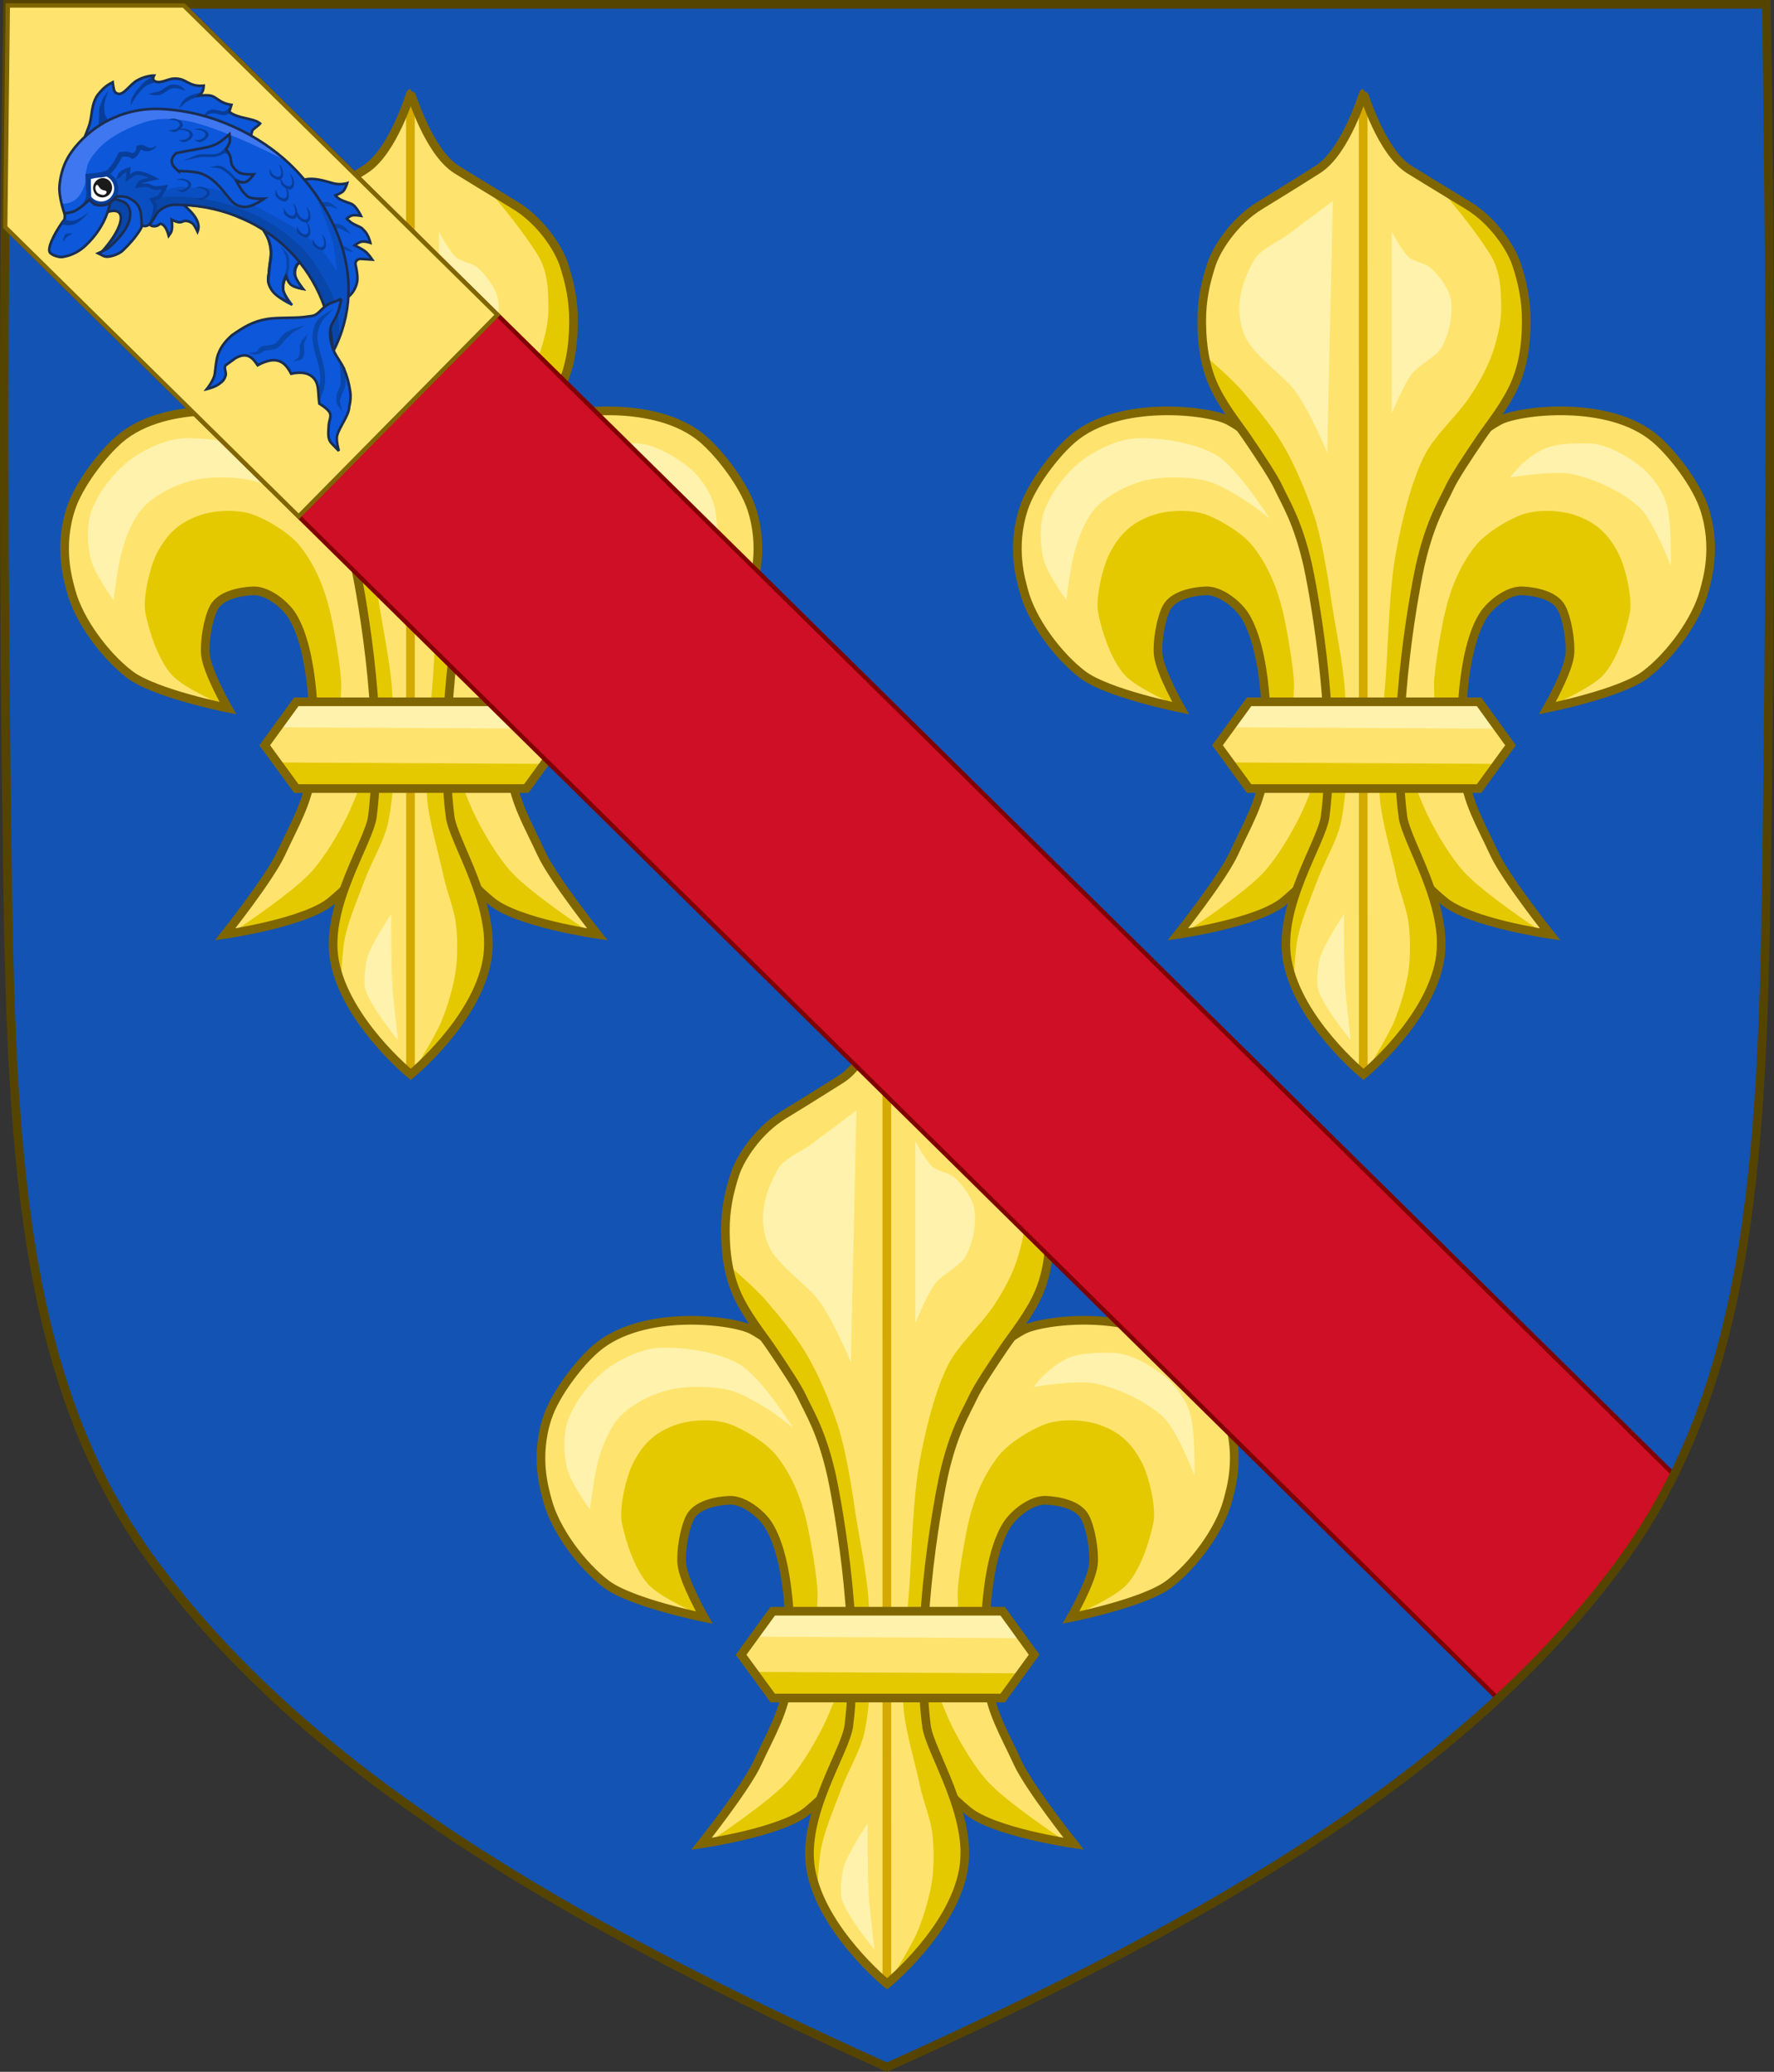
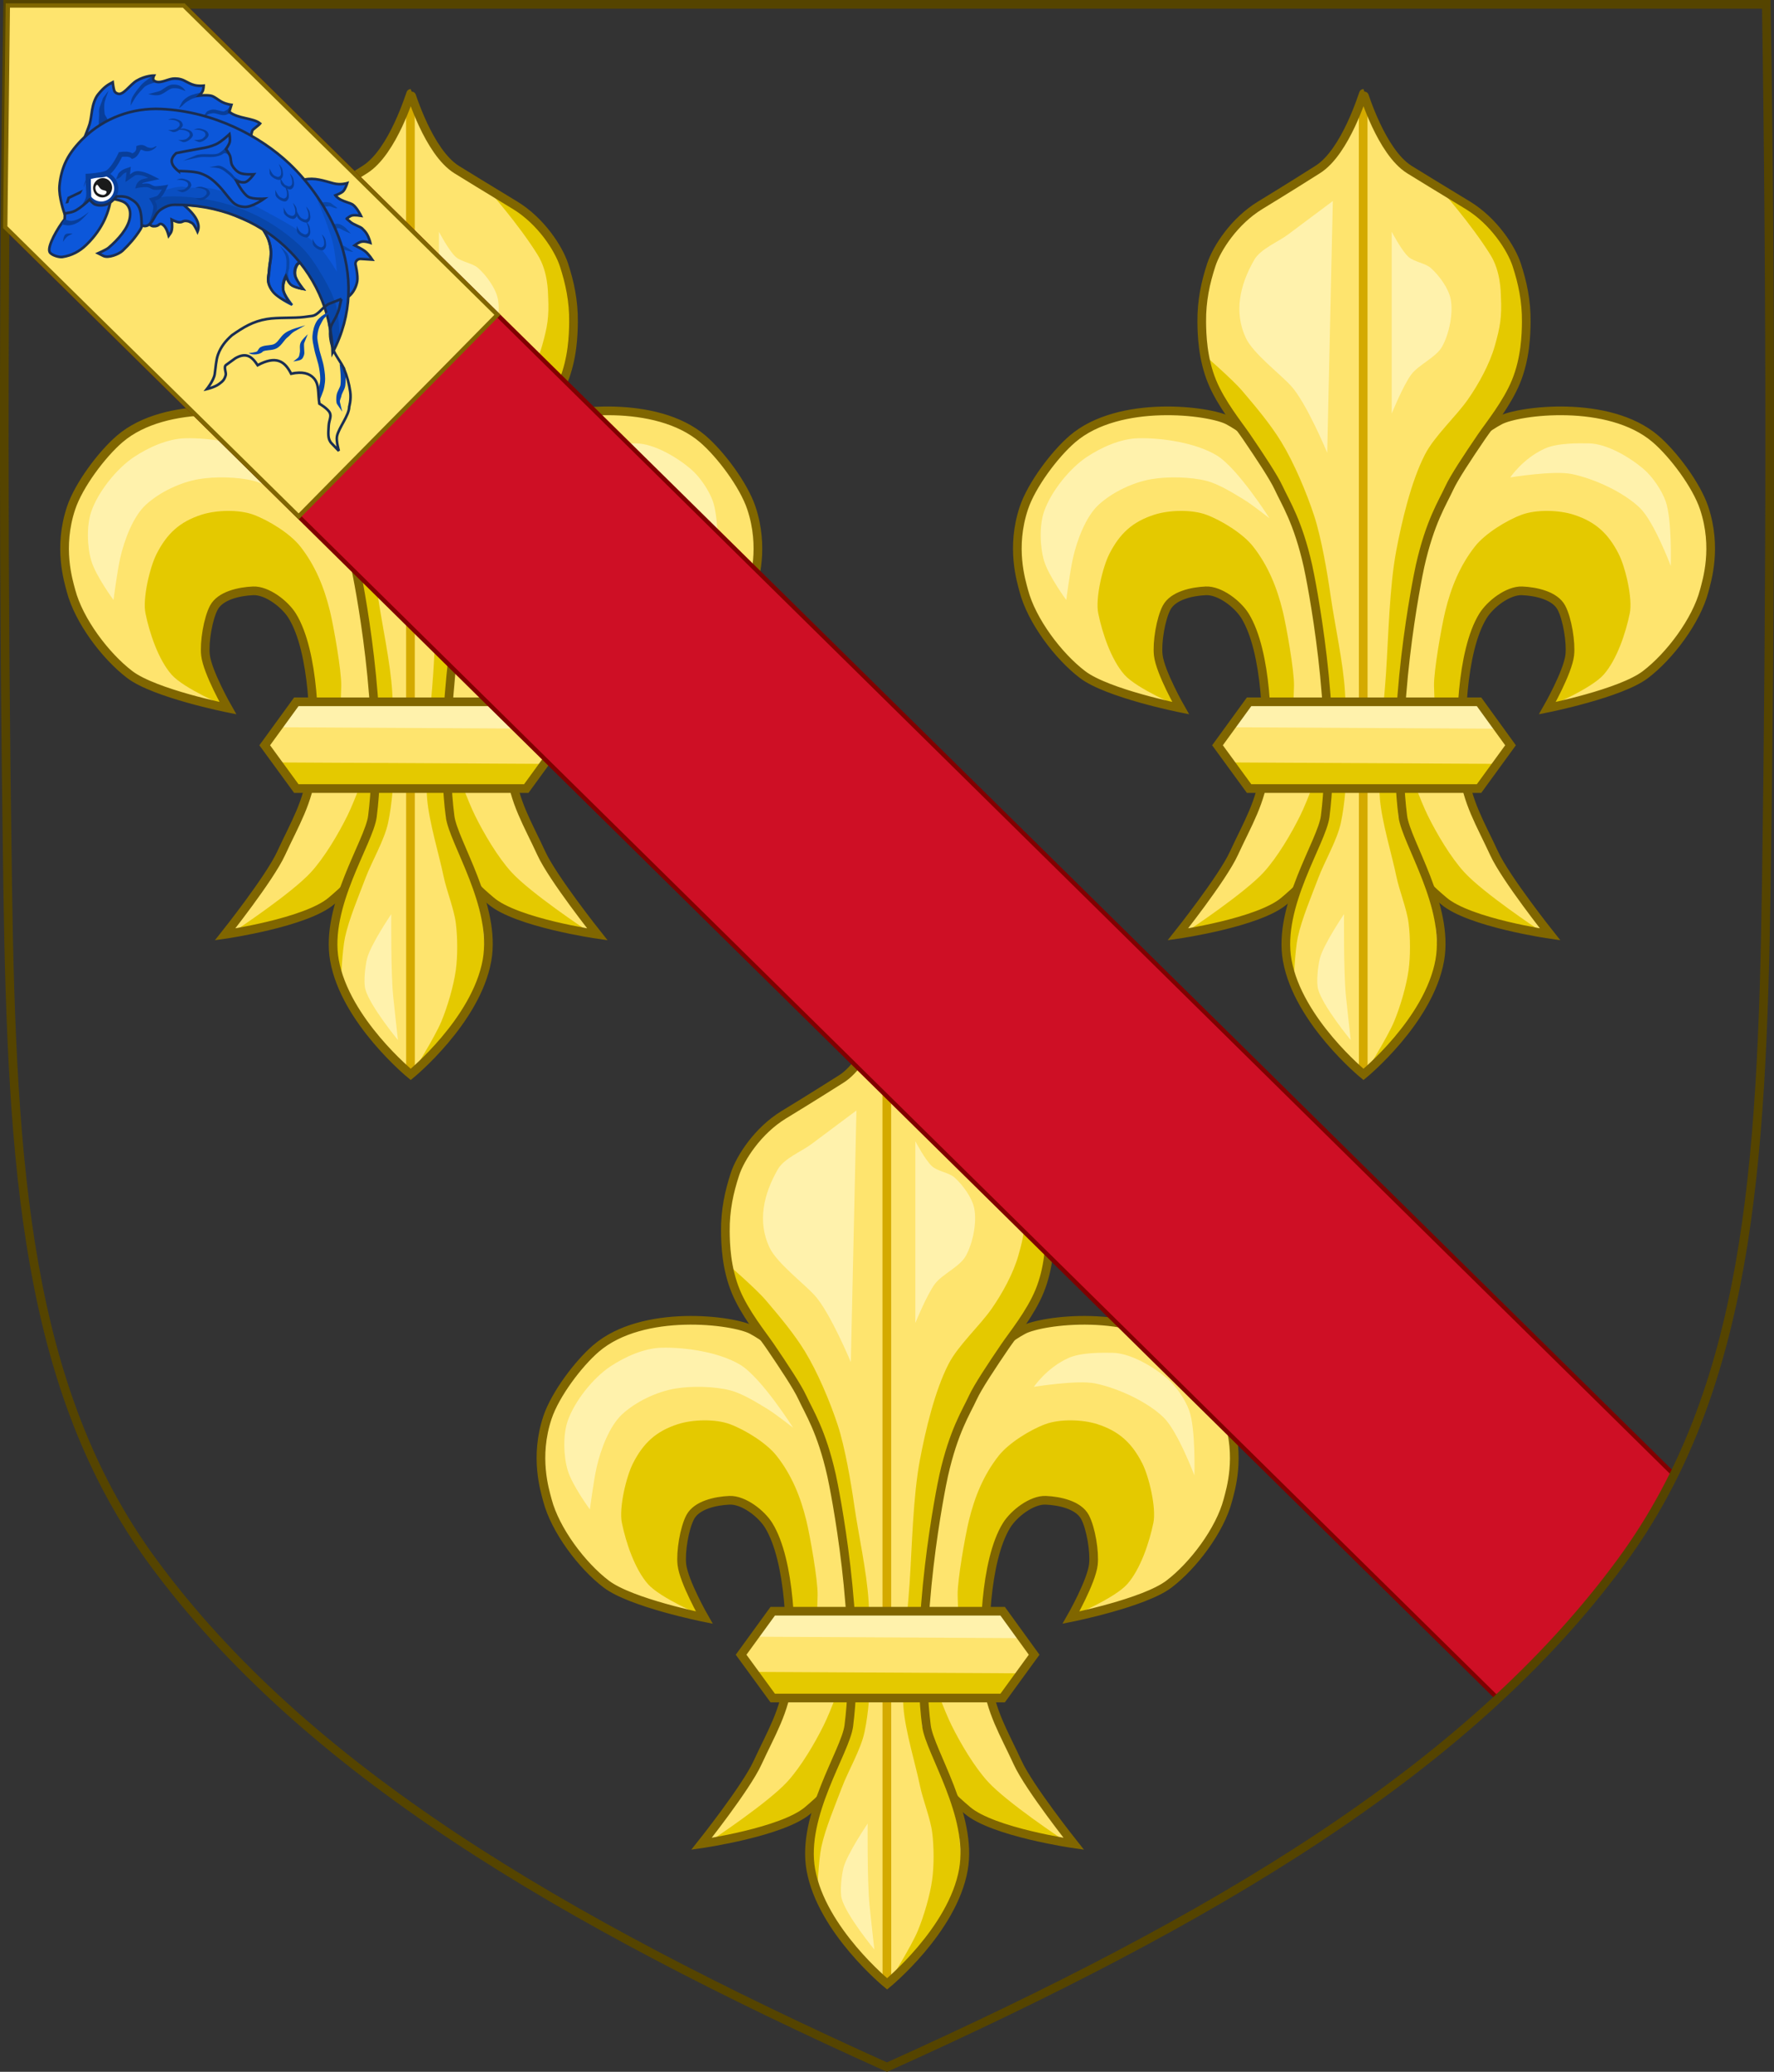
<svg xmlns="http://www.w3.org/2000/svg" xmlns:ns1="http://sodipodi.sourceforge.net/DTD/sodipodi-0.dtd" xmlns:ns2="http://www.inkscape.org/namespaces/inkscape" xmlns:xlink="http://www.w3.org/1999/xlink" version="1.1" width="409.629" height="478.406" id="svg3240" ns1:docname="Arms_of_Charles_de_Bourbon.svg" ns2:version="1.0.2 (e86c870879, 2021-01-15)">
  <rect width="100%" height="100%" fill="#333333" stroke="none" />
  <ns1:namedview pagecolor="#ffffff" bordercolor="#666666" borderopacity="1" objecttolerance="10" gridtolerance="10" guidetolerance="10" ns2:pageopacity="0" ns2:pageshadow="2" ns2:window-width="1920" ns2:window-height="986" id="namedview34" showgrid="false" ns2:object-paths="true" ns2:snap-object-midpoints="true" ns2:snap-center="true" ns2:zoom="1.5342609" ns2:cx="54.57403" ns2:cy="188.75929" ns2:window-x="-11" ns2:window-y="-11" ns2:window-maximized="1" ns2:current-layer="layer1" />
  <defs id="defs3242" />
  <g transform="translate(-92.529,-25.312)" id="layer1">
-     <path d="m 94.298,26.317 c -1.076,67.808 -1.012,135.625 0,203.431 0.975,65.329 4.234,116.31 33.501,156.172 35.255,48.019 93.988,82.671 169.54,116.716 75.551,-34.045 134.285,-68.698 169.54,-116.716 29.267,-39.863 32.526,-90.843 33.501,-156.172 1.012,-67.806 1.076,-135.623 0,-203.431 z" id="path7014-6-7-28-3-7-9" style="fill:#1353b4" />
    <g transform="translate(0,8)" id="g8087">
      <use x="0" y="0" xlink:href="#g5170" id="use5172" transform="matrix(-1,0,0,1,594.974,0)" width="100%" height="100%" />
      <g id="g5170">
        <path style="display:inline;opacity:1;vector-effect:none;fill:#fee46e;fill-opacity:1;stroke:none;stroke-width:0.686;stroke-linecap:butt;stroke-linejoin:miter;stroke-miterlimit:4;stroke-dasharray:none;stroke-dashoffset:0;stroke-opacity:1" id="path11823" d="m 320.42,405.018 c -1.011,-9.476 -0.473,-27.349 4.527,-35.471 1.69,-2.744 5.829,-5.94 9.055,-5.804 3.18,0.134 7.555,1.071 9.055,3.87 1.375,2.565 2.268,8.073 1.94,10.964 -0.455,4.014 -5.174,12.253 -5.174,12.253 0,0 16.913,-3.384 22.638,-7.739 5.664,-4.309 11.777,-12.476 13.583,-19.348 0.619,-2.357 3.037,-9.982 -0.017,-19.127 -1.772,-5.309 -7.104,-12.413 -11.229,-15.953 -10.773,-9.246 -31.693,-6.558 -35.971,-4.26 -5.658,3.039 -12.553,9.503 -14.876,15.478 -1.803,4.638 -5.552,18.327 -6.468,23.217 -1.87,9.979 -2.413,13.744 -3.234,23.862 -0.564,6.945 -2.118,13.181 -0.647,19.993 0.793,3.67 1.783,12.092 3.934,17.638 2.162,5.576 5.49,8.272 8.355,10.738 5.853,5.039 24.579,7.739 24.579,7.739 0,0 -10.289,-12.941 -12.936,-18.703 -3.144,-6.842 -6.316,-11.864 -7.115,-19.348 z" />
        <path d="m 337.814,442.007 -4.933,-0.078 -15.801,-4.952 -18.961,-16.655 5.088,-29.794 c 0,0 5.482,17.966 9.033,25.157 2.061,4.174 5.267,9.607 8.41,13.045 4.396,4.807 17.164,13.277 17.164,13.277 z" id="path6917-9-7-7-1-2-7-0" style="fill:#e4c900;fill-opacity:1;fill-rule:evenodd;stroke:none;stroke-width:1.364" />
        <path d="m 340.345,390.389 c 0,0 9.619,-4.046 12.485,-7.298 3.056,-3.468 5.105,-9.642 6.027,-14.166 0.695,-3.407 -1.001,-10.638 -2.583,-13.736 -2.391,-4.683 -5.321,-7.39 -10.332,-9.015 -3.439,-1.115 -8.665,-1.257 -12.054,0 -3.519,1.305 -8.443,4.354 -10.763,7.297 -3.498,4.438 -5.56,9.538 -6.888,15.024 -0.818,3.38 -2.656,13.694 -2.583,17.171 0.065,3.093 0.431,12.878 0.431,12.878 l 6.458,10.732 0.161,-0.489 -0.482,-17.796 v -7.455 l 3.377,-11.544 5.547,-7.455 6.512,-0.962 6.271,3.126 2.653,6.734 -0.482,8.177 -3.753,8.777 z" id="path6919-8-8-2-1-2-1-21" style="display:inline;fill:#e4c900;fill-opacity:1;fill-rule:evenodd;stroke:none;stroke-width:1.364" />
        <path d="m 320.42,405.018 c -1.011,-9.476 -0.473,-27.349 4.527,-35.471 1.69,-2.744 5.829,-5.94 9.055,-5.804 3.18,0.134 7.555,1.071 9.055,3.87 1.375,2.565 2.268,8.073 1.94,10.964 -0.455,4.014 -5.174,12.253 -5.174,12.253 0,0 16.913,-3.384 22.638,-7.739 5.664,-4.309 11.777,-12.476 13.583,-19.348 0.619,-2.357 3.037,-9.982 -0.017,-19.127 -1.772,-5.309 -7.104,-12.413 -11.229,-15.953 -10.773,-9.246 -31.693,-6.558 -35.971,-4.26 -5.658,3.039 -12.553,9.503 -14.876,15.478 -1.803,4.638 -5.552,18.327 -6.468,23.217 -1.87,9.979 -2.413,13.744 -3.234,23.862 -0.564,6.945 -2.118,13.181 -0.647,19.993 0.793,3.67 1.783,12.092 3.934,17.638 2.162,5.576 5.49,8.272 8.355,10.738 5.853,5.039 24.579,7.739 24.579,7.739 0,0 -10.289,-12.941 -12.936,-18.703 -3.144,-6.842 -6.316,-11.864 -7.115,-19.348 z" id="path6927-4-1-2-0-0-7-6" style="display:inline;fill:none;stroke:#806600;stroke-width:2;stroke-linecap:butt;stroke-linejoin:miter;stroke-miterlimit:4;stroke-dasharray:none;stroke-opacity:1" />
      </g>
      <path style="opacity:1;vector-effect:none;fill:#fff2ac;fill-opacity:1;fill-rule:evenodd;stroke:none;stroke-width:1;stroke-linecap:butt;stroke-linejoin:miter;stroke-miterlimit:4;stroke-dasharray:none;stroke-dashoffset:0;stroke-opacity:1" id="path6929-8-5-60-8-0-23-5" d="m 228.742,365.86 c 0,0 0.837,-6.61 1.577,-9.829 0.91,-3.959 2.913,-9.441 5.914,-12.187 3.172,-2.903 7.977,-5.184 12.223,-5.897 3.734,-0.628 8.946,-0.532 12.617,0.393 2.821,0.711 6.191,2.813 8.674,4.325 1.878,1.143 5.914,4.325 5.914,4.325 0,0 -7.337,-11.601 -12.223,-14.546 -4.765,-2.872 -12.571,-4.076 -18.137,-3.931 -4.045,0.105 -8.46,2.09 -11.829,4.325 -4,2.652 -8.294,8.052 -9.857,12.581 -1.117,3.234 -0.979,8.123 0,11.401 1.049,3.511 5.126,9.042 5.126,9.042 z" />
      <path style="opacity:1;vector-effect:none;fill:#fff2ac;fill-opacity:1;fill-rule:evenodd;stroke:none;stroke-width:1;stroke-linecap:butt;stroke-linejoin:miter;stroke-miterlimit:4;stroke-dasharray:none;stroke-dashoffset:0;stroke-opacity:1" id="path6931-5-3-3-5-8-98-1" d="m 331.258,337.554 c 0,0 10.018,-1.648 14.195,-0.786 5.18,1.069 11.988,4.177 15.772,7.863 3.255,3.171 7.097,13.367 7.097,13.367 0,0 0.318,-10.7 -1.183,-14.94 -0.907,-2.56 -3.051,-5.711 -5.126,-7.47 -3.185,-2.7 -8.437,-5.838 -12.617,-5.897 -2.195,-0.031 -7.22,-0.142 -10.196,1.216 -5.068,2.313 -7.941,6.647 -7.941,6.647 z" />
      <g style="stroke-width:0.39;stroke-miterlimit:4;stroke-dasharray:none" id="g6935-8-5-9-3-1-8-9" transform="matrix(1.761,0,0,1.756,-600.795,-1024.203)">
        <path style="display:inline;fill:#fee46e;fill-opacity:1;fill-rule:evenodd;stroke:none;stroke-width:0.39" id="path6937-3-4-49-7-7-07-9" d="m 510,854 c 0,0 8.581,-7.038 10,-15 1.277,-7.162 -4.41,-15.552 -4.841,-18.925 -1.724,-13.492 1.929,-31.467 2.259,-32.936 1.308,-5.836 2.954,-8.333 3.83,-10.244 0.631,-1.376 2.433,-4.111 4.236,-6.763 1.034,-1.522 3.338,-4.355 4.511,-7.237 1.244,-3.054 1.329,-6.163 1.347,-7.823 0.031,-2.826 -0.503,-5.231 -1.253,-7.532 -0.713,-2.188 -3.037,-5.768 -6.404,-7.826 -3.63,-2.218 -6.565,-4.002 -7.682,-4.708 C 512.314,732.673 510.044,725 510,725 c -0.043,0 -2.314,7.673 -6.003,10.006 -1.117,0.706 -3.918,2.49 -7.548,4.708 -3.367,2.058 -5.691,5.638 -6.404,7.826 -0.75,2.301 -1.284,4.706 -1.253,7.532 0.018,1.66 0.103,4.769 1.347,7.823 1.173,2.882 3.477,5.715 4.511,7.237 1.802,2.652 3.605,5.388 4.236,6.763 0.876,1.911 2.522,4.408 3.83,10.244 0.329,1.469 3.982,19.444 2.259,32.936 C 504.544,823.448 498.723,831.838 500,839 c 1.419,7.962 10,15 10,15 z" />
        <path style="fill:none;stroke:#d4aa00;stroke-width:1.137;stroke-linecap:butt;stroke-linejoin:miter;stroke-miterlimit:4;stroke-dasharray:none;stroke-opacity:1" id="path6939-0-3-6-9-6-5-7" d="M 510,854 509.989,726.045" />
      </g>
      <path style="fill:#e4c900;fill-opacity:1;fill-rule:evenodd;stroke:none;stroke-width:1.364" id="path6941-6-6-5-6-7-2-9" d="m 297.828,474.948 12.321,-13.703 4.739,-8.978 -0.948,-12.285 -3.317,-12.758 -5.213,-11.34 v -18.428 l 1.896,-18.428 2.369,-20.318 5.213,-16.065 8.53,-11.813 7.108,-12.285 2.843,-6.615 1.422,-11.813 -1.895,-11.34 -6,-9.586 -11.534,-7.896 c 0,0 6.833,7.66 11.316,14.864 2.407,3.868 2.377,8.613 2.427,9.706 0.213,4.673 -0.144,6.839 -1.422,11.34 -1.182,4.164 -3.687,8.729 -6.16,12.285 -2.771,3.984 -7.726,8.446 -9.952,12.758 -3.19,6.181 -5.343,15.376 -6.634,22.208 -1.586,8.387 -1.804,19.834 -2.369,28.35 -0.574,8.638 -2.108,20.193 -1.422,28.823 0.437,5.487 2.818,13.181 3.791,17.955 0.673,3.302 2.413,7.526 2.843,10.868 0.416,3.234 0.445,7.638 0,10.868 -0.502,3.646 -1.908,8.411 -3.317,11.813 -1.555,3.754 -6.634,11.813 -6.634,11.813 z" />
      <path style="fill:#e4c900;fill-opacity:1;fill-rule:evenodd;stroke:none;stroke-width:1.364" id="path6943-2-5-1-3-1-58-0" d="m 281.243,454.158 c 0,0 0.289,-7.333 0.948,-10.395 0.915,-4.252 3.205,-9.632 4.739,-13.703 1.458,-3.869 4.352,-8.715 5.213,-12.758 1.889,-8.879 1.478,-21.179 0.948,-30.24 -0.394,-6.724 -2.367,-15.539 -3.317,-22.208 -0.746,-5.24 -2.142,-13.397 -3.791,-18.428 -1.759,-5.366 -4.638,-12.216 -7.582,-17.039 -2.501,-4.097 -5.889,-8.129 -9.004,-11.784 -2.409,-2.827 -9.004,-8.505 -9.004,-8.505 l 0.916,0.344 1.088,5.061 4.351,7.23 4.351,7.953 7.251,11.206 4.713,11.929 2.538,12.652 2.175,17.352 1.088,17.352 v 16.267 l -3.988,8.314 -4.713,12.652 -1.45,10.483 z" />
      <path style="display:inline;fill:none;stroke:#806600;stroke-width:2;stroke-linecap:butt;stroke-linejoin:miter;stroke-miterlimit:4;stroke-dasharray:none;stroke-opacity:1" id="path6945-2-9-3-1-4-7-6" d="m 297.37,475.405 c 0,0 15.112,-12.358 17.611,-26.34 2.248,-12.577 -7.767,-27.308 -8.526,-33.232 -3.036,-23.692 3.398,-55.255 3.978,-57.835 2.304,-10.248 5.202,-14.633 6.746,-17.989 1.111,-2.416 4.285,-7.219 7.46,-11.876 1.822,-2.672 5.878,-7.647 7.945,-12.708 2.19,-5.363 2.34,-10.823 2.372,-13.737 0.054,-4.963 -0.886,-9.185 -2.207,-13.226 -1.256,-3.841 -5.348,-10.128 -11.278,-13.742 -6.393,-3.895 -11.561,-7.027 -13.528,-8.267 -6.497,-4.097 -10.495,-17.571 -10.572,-17.571 -0.077,0 -4.075,13.474 -10.572,17.571 -1.967,1.24 -6.899,4.372 -13.292,8.267 -5.93,3.613 -10.022,9.9 -11.278,13.742 -1.321,4.041 -2.261,8.263 -2.207,13.226 0.032,2.914 0.182,8.374 2.372,13.737 2.067,5.06 6.123,10.036 7.945,12.708 3.174,4.657 6.349,9.46 7.46,11.876 1.543,3.356 4.442,7.74 6.746,17.989 0.58,2.58 7.013,34.143 3.978,57.835 -0.759,5.924 -11.01,20.655 -8.762,33.232 2.499,13.982 17.611,26.34 17.611,26.34 z" />
      <path style="fill:#fff2ac" id="path6947-5-5-2-5-8-44-5" d="m 288.992,331.846 1.295,-58.116 c 0,0 -7.253,5.424 -10.362,7.749 -2.331,1.743 -6.318,3.293 -7.771,5.812 -3.318,5.748 -4.774,12.079 -1.943,18.081 1.675,3.549 7.691,8.098 10.362,10.978 3.601,3.882 8.419,15.498 8.419,15.498 z" />
      <path style="opacity:1;vector-effect:none;fill:#fff2ac;fill-opacity:1;fill-rule:evenodd;stroke:none;stroke-width:1;stroke-linecap:butt;stroke-linejoin:miter;stroke-miterlimit:4;stroke-dasharray:none;stroke-dashoffset:0;stroke-opacity:1" id="path6949-2-4-6-8-1-17-17" d="m 303.887,322.806 v -41.973 c 0,0 2.31,4.425 3.886,5.812 1.303,1.147 3.891,1.423 5.181,2.583 1.881,1.692 4.04,4.626 4.533,7.103 0.653,3.28 -0.324,8.049 -1.943,10.978 -1.394,2.522 -5.38,4.162 -7.124,6.457 -1.836,2.417 -4.533,9.04 -4.533,9.04 z" />
      <path style="opacity:1;vector-effect:none;fill:#fff2ac;fill-opacity:1;fill-rule:evenodd;stroke:none;stroke-width:1;stroke-linecap:butt;stroke-linejoin:miter;stroke-miterlimit:4;stroke-dasharray:none;stroke-dashoffset:0;stroke-opacity:1" id="path6951-2-9-9-0-8-84-9" d="m 293.295,457.119 c -0.541,-5.595 -0.417,-18.726 -0.417,-18.726 0,0 -4.79,7.063 -5.591,10.258 -0.424,1.691 -0.848,5.349 -0.41,7.037 1.004,3.861 7.541,11.787 7.541,11.787 0,0 -0.875,-7.783 -1.124,-10.355 z" />
      <g id="g5150">
        <path d="m 331.319,399.404 -7.269,-10.041 H 270.953 l -7.297,10.041 7.297,9.996 h 53.097 z" id="path6959-5-5-39-4-1-4-59" style="display:inline;fill:#fee46e;fill-opacity:1;fill-rule:evenodd;stroke:none;stroke-width:0.686;stroke-miterlimit:4;stroke-dasharray:none" />
        <path style="opacity:1;vector-effect:none;fill:#fff2ac;fill-opacity:1;fill-rule:evenodd;stroke:none;stroke-width:1;stroke-linecap:butt;stroke-linejoin:miter;stroke-miterlimit:4;stroke-dasharray:none;stroke-dashoffset:0;stroke-opacity:1" id="path6967-0-8-1-0-1-7-8" d="m 267.633,395.249 60.223,0.325 -4.449,-6.275 -52.627,-0.108 -3.147,6.059 z" />
        <path style="display:inline;fill:#e4c900;fill-opacity:1;fill-rule:evenodd;stroke:none;stroke-width:0.686;stroke-miterlimit:4;stroke-dasharray:none" id="path6969-1-8-2-5-0-30-7" d="m 327.606,403.698 -60.223,-0.325 4.449,6.275 52.627,0.108 3.147,-6.059 z" />
        <path style="display:inline;fill:none;stroke:#806600;stroke-width:2;stroke-linecap:butt;stroke-linejoin:miter;stroke-miterlimit:4;stroke-dasharray:none;stroke-opacity:1" id="path6971-8-3-6-5-4-0-4" d="m 331.319,399.404 -7.269,-10.041 h -53.097 l -7.297,10.041 7.297,9.996 h 53.097 z" />
      </g>
    </g>
    <use height="100%" width="100%" transform="translate(-110,-210)" id="use8089" xlink:href="#g8087" y="0" x="0" />
    <use x="0" y="0" xlink:href="#g8087" id="use8091" transform="translate(110,-210)" width="100%" height="100%" />
    <path id="rect4715" d="m 94.331,26.585 c -0.271,17.067 -0.464,34.12 -0.594,51.188 L 438.55,417.71 c 10.667,-9.89 20.168,-20.353 28.375,-31.531 4.733,-6.447 8.777,-13.176 12.25,-20.219 L 134.956,26.585 Z" style="color:#000000;display:inline;overflow:visible;visibility:visible;vector-effect:none;fill:#ce0f25;fill-opacity:1;fill-rule:nonzero;stroke:#800000;stroke-width:1;stroke-linecap:butt;stroke-linejoin:miter;stroke-miterlimit:4;stroke-dasharray:none;stroke-dashoffset:0;stroke-opacity:1;marker:none;enable-background:accumulate" />
    <path d="m 94.298,26.317 c -1.076,67.808 -1.012,135.625 0,203.431 0.975,65.329 4.234,116.31 33.501,156.172 35.255,48.019 93.988,82.671 169.54,116.716 75.551,-34.045 134.285,-68.698 169.54,-116.716 29.267,-39.863 32.526,-90.843 33.501,-156.172 1.012,-67.806 1.076,-135.623 0,-203.431 z" id="path12506" style="display:inline;fill:none;stroke:#554400;stroke-width:2;stroke-miterlimit:4;stroke-dasharray:none" />
    <path id="path200" d="M 134.956,26.585 H 94.331 l -0.594,51.188 67.75,66.79 45.904,-46.562 z" clip-path="none" style="color:#000000;display:inline;overflow:visible;visibility:visible;vector-effect:none;fill:#fee46e;fill-opacity:1;fill-rule:nonzero;stroke:#806600;stroke-width:1;stroke-linecap:butt;stroke-linejoin:miter;stroke-miterlimit:4;stroke-dasharray:none;stroke-dashoffset:0;stroke-opacity:1;marker:none;enable-background:accumulate" ns1:nodetypes="cccccc" />
    <g transform="matrix(0.303,-0.447,0.444,0.307,19.568,174.701)" style="display:inline;stroke-width:1.111;stroke-miterlimit:4;stroke-dasharray:none" id="g3687" ns2:transform-center-x="20.347593" ns2:transform-center-y="-58.873484">
      <path style="fill:#0c57da;fill-opacity:1;stroke:#1a2e52;stroke-width:1.111;stroke-linecap:butt;stroke-linejoin:miter;stroke-miterlimit:4;stroke-dasharray:none;stroke-opacity:1" d="m 277.2,64.394 -8.369,-4.945 -5.706,0.761 c 0,0 -2.064,3.262 -1.028,4.97 1.485,2.446 2.709,0.948 2.834,2.765 0.088,1.278 -0.574,2.788 -2.39,4.934 1.362,-0.018 2.231,0.831 6.351,-2.763 0,0 0.243,2.115 0.858,3.181 0.821,1.425 1.43,0.876 2.247,2.303 0.545,0.952 0.519,1.474 0.645,2.564 0.117,1.009 -1.693,3.983 -1.693,3.983 5.67,-1.115 6.257,-10.401 6.251,-17.753 z" id="path3663" ns2:connector-curvature="0" ns1:nodetypes="cccssccssscc" />
      <g style="stroke-width:1.058;stroke-miterlimit:4;stroke-dasharray:none" id="g52353-8" transform="matrix(1.05,0,0,1.05,-1067.226,-727.588)">
        <path ns2:connector-curvature="0" ns1:nodetypes="ccccccsssscssscsssscscssccscsscsccc" transform="translate(156.532,47.58)" id="path52274-04" d="m 1134.872,728.499 9.041,-15 -2.273,-22.729 -17.534,-20.131 -8.767,-3.572 h -4e-4 c 0,0 2.505,-1.552 6.511,-2.714 1.964,-0.57 5.826,-1.285 7.188,-1.764 1.972,-0.693 2.922,-1.287 5.355,-2.413 2.084,-0.964 4.617,-1.636 6.401,-1.488 4.332,0.361 5.647,1.172 7.534,2.146 0,0 -1.836,1.618 -2.396,2.37 -0.56,0.752 -0.425,1.349 -0.235,2.026 0.613,2.191 5.872,2.01 8.671,3.32 3.837,1.797 5.78,4.685 5.78,4.685 0,0 -1.645,0.168 -1.699,1.15 -0.14,2.558 3.27,3.999 4.917,5.811 0.846,0.931 1.793,2.509 2.066,4.303 0.306,2.002 0.239,2.909 0.909,4.688 0.375,0.995 1.18,2.236 1.924,3.126 0,0 -1.367,0.824 -2.22,0.901 -1.033,0.093 -2.131,-0.163 -2.131,-0.163 0,0 1.865,2.225 2.632,3.929 0.605,1.345 0.234,3.484 0.507,5.346 0.296,2.015 1.212,3.705 1.212,3.705 l -2.857,0.886 c 0,0 1.301,4.173 1.104,6.293 -0.099,1.06 2.494,4.208 2.148,6.791 -0.972,-0.066 -3.684,-1.155 -4.117,-1.041 -3.563,0.935 -3.816,2.463 -4.292,6.027 -0.413,3.085 -0.069,9.341 -0.069,9.341 0,0 -5.668,1.637 -7.428,3.378 -2.779,2.751 -2.996,9.886 -2.996,9.886 0,0 -4.695,-0.706 -6.491,0.512 z" style="fill:#0c57da;fill-opacity:1;stroke:none;stroke-width:1.058;stroke-miterlimit:4;stroke-dasharray:none" />
        <path ns2:connector-curvature="0" ns1:nodetypes="ccsscccss" id="path52304-6" d="m 1304.72,718.424 c -1.903,0.192 -2.422,0.899 -3.575,1.348 0,0 2.815,-0.182 3.679,-0.209 1.884,-0.058 3.709,0.319 5.521,0.58 1.883,0.271 4.792,3.088 4.792,3.088 l 0.221,-1.733 1.588,-0.715 c 0,0 -4.213,-1.869 -6.414,-2.14 -1.988,-0.245 -4.485,-0.353 -5.812,-0.219 z" style="color:#000000;font-style:normal;font-variant:normal;font-weight:normal;font-stretch:normal;font-size:medium;line-height:normal;font-family:'Bitstream Vera Sans';-inkscape-font-specification:'Bitstream Vera Sans';text-indent:0;text-align:start;text-decoration:none;text-decoration-line:none;letter-spacing:normal;word-spacing:normal;text-transform:none;writing-mode:lr-tb;direction:ltr;text-anchor:start;display:inline;overflow:visible;visibility:visible;fill:#083e9a;fill-opacity:1;stroke:none;stroke-width:1.058;stroke-miterlimit:4;stroke-dasharray:none;marker:none;enable-background:accumulate" />
        <path ns2:connector-curvature="0" ns1:nodetypes="csssccsssc" id="path52310-0" d="m 1311.523,736.683 c 0,0 1.251,0.557 2.414,0.724 1.163,0.167 2.326,0.819 3.033,1.142 0.563,0.257 1.514,0.986 2.25,1.625 0.736,0.639 1.281,1.188 1.281,1.188 l 1.062,-1.062 c 0,0 -0.565,-0.575 -1.344,-1.25 -0.778,-0.675 -1.739,-1.439 -2.625,-1.844 -1.03,-0.471 -2.363,-0.987 -3.584,-0.834 z" style="color:#000000;font-style:normal;font-variant:normal;font-weight:normal;font-stretch:normal;font-size:medium;line-height:normal;font-family:'Bitstream Vera Sans';-inkscape-font-specification:'Bitstream Vera Sans';text-indent:0;text-align:start;text-decoration:none;text-decoration-line:none;letter-spacing:normal;word-spacing:normal;text-transform:none;writing-mode:lr-tb;direction:ltr;text-anchor:start;display:inline;overflow:visible;visibility:visible;fill:#083e9a;fill-opacity:1;stroke:none;stroke-width:1.058;stroke-miterlimit:4;stroke-dasharray:none;marker:none;enable-background:accumulate" />
        <path ns2:connector-curvature="0" ns1:nodetypes="cssssscccsssssc" id="path52316-3" d="m 1313.873,746.817 c 0,0 1.134,0.739 1.916,0.906 0.781,0.167 1.272,0.965 1.556,1.2 0.494,0.409 0.8,1.083 1.094,1.906 0.294,0.824 0.537,1.776 1.156,2.625 0.401,0.549 1.005,0.943 1.531,1.281 0.526,0.338 1.003,1.56 1.003,1.56 l 0.41,-1.765 1.409,-0.992 c 0,0 -1.573,-0.057 -2.044,-0.359 -0.471,-0.302 -0.981,-0.45 -1.091,-0.6 -0.411,-0.563 -0.656,-1.375 -0.969,-2.25 -0.169,-0.475 -0.398,-1.211 -1,-1.982 -0.509,-0.651 -1.706,-1.464 -2.212,-1.475 l -2.759,-0.056 z" style="color:#000000;font-style:normal;font-variant:normal;font-weight:normal;font-stretch:normal;font-size:medium;line-height:normal;font-family:'Bitstream Vera Sans';-inkscape-font-specification:'Bitstream Vera Sans';text-indent:0;text-align:start;text-decoration:none;text-decoration-line:none;letter-spacing:normal;word-spacing:normal;text-transform:none;writing-mode:lr-tb;direction:ltr;text-anchor:start;display:inline;overflow:visible;visibility:visible;fill:#083e9a;fill-opacity:1;stroke:none;stroke-width:1.058;stroke-miterlimit:4;stroke-dasharray:none;marker:none;enable-background:accumulate" />
        <path ns2:connector-curvature="0" ns1:nodetypes="cssscccssscccssccssssccsccscsssscc" id="path52322-2" transform="translate(156.532,47.58)" d="m 1160.052,712.944 c 0,0 -0.766,1.938 -0.833,2.65 -0.067,0.712 -0.103,1.548 0.094,2.281 0.198,0.738 0.619,1.746 1.037,2.336 0.418,0.589 0.322,2.225 0.322,2.225 l 1.031,-2.102 1.959,-1.036 c 0,0 -1.534,0.009 -1.912,-0.524 -0.378,-0.533 -0.915,-0.99 -0.999,-1.304 -0.083,-0.309 -0.381,-1.308 -0.444,-1.951 l -0.254,-2.574 z m -5.912,13.752 c 0,0 -0.984,1.705 -0.89,2.648 0.095,0.943 0.254,2.028 0.688,2.875 0.442,0.863 1.17,1.459 1.875,1.906 0.983,0.624 0.524,1.859 0.524,1.859 l 3.983,-2.086 c 0,0 -2.951,-0.551 -3.695,-1.023 -0.581,-0.369 -1.091,-0.85 -1.344,-1.344 -0.224,-0.437 -0.761,-1.473 -0.859,-2.344 z m -7.266,11.781 c 0,0 -1.155,2.701 -0.875,4.273 0.153,0.856 0.465,1.686 0.906,2.438 0.337,0.573 0.276,1.181 0.742,1.688 0.467,0.507 -0.218,0.906 -0.218,0.906 l 2.397,-0.36 0.329,-2.866 c 0,0 -0.921,0.999 -1.359,0.523 -0.438,-0.476 -0.649,-0.406 -0.852,-0.75 -0.348,-0.593 -0.977,-1.608 -0.992,-2.297 l -0.078,-3.555 z" style="color:#000000;font-style:normal;font-variant:normal;font-weight:normal;font-stretch:normal;font-size:medium;line-height:normal;font-family:'Bitstream Vera Sans';-inkscape-font-specification:'Bitstream Vera Sans';text-indent:0;text-align:start;text-decoration:none;text-decoration-line:none;letter-spacing:normal;word-spacing:normal;text-transform:none;writing-mode:lr-tb;direction:ltr;text-anchor:start;display:inline;overflow:visible;visibility:visible;fill:#8d0101;fill-opacity:1;stroke:none;stroke-width:1.058;stroke-miterlimit:4;stroke-dasharray:none;marker:none;enable-background:accumulate" />
        <path ns2:connector-curvature="0" ns1:nodetypes="ccccccsssscssscsssscscsscccsscsccc" id="path52274-9-6" d="m 1291.52,775.886 8.925,-14.807 -2.273,-22.729 -17.534,-20.131 -8.767,-3.572 h -4e-4 c 0,0 2.505,-1.552 6.511,-2.714 1.964,-0.57 5.826,-1.285 7.188,-1.764 1.972,-0.693 2.922,-1.287 5.355,-2.413 2.084,-0.964 4.617,-1.636 6.401,-1.488 4.332,0.361 5.647,1.172 7.534,2.146 0,0 -1.836,1.618 -2.396,2.37 -0.56,0.752 -0.425,1.349 -0.235,2.026 0.613,2.191 5.872,2.01 8.671,3.32 3.837,1.797 5.78,4.685 5.78,4.685 0,0 -1.645,0.168 -1.699,1.15 -0.14,2.558 3.27,3.999 4.917,5.811 0.846,0.931 1.793,2.509 2.066,4.303 0.306,2.002 0.239,2.909 0.909,4.688 0.375,0.995 1.18,2.236 1.924,3.126 0,0 -1.367,0.824 -2.22,0.901 -1.033,0.093 -2.131,-0.163 -2.131,-0.163 0,0 1.865,2.225 2.632,3.929 0.605,1.345 0.234,3.484 0.507,5.346 0.296,2.015 1.212,3.705 1.212,3.705 l -2.857,0.886 c -0.332,4.559 3.587,9.465 3.252,13.085 -0.972,-0.066 -3.684,-1.155 -4.117,-1.041 -3.563,0.935 -3.816,2.463 -4.292,6.027 -0.413,3.085 -0.069,9.341 -0.069,9.341 0,0 -5.668,1.637 -7.428,3.378 -2.779,2.751 -2.996,9.886 -2.996,9.886 0,0 -4.695,-0.706 -6.491,0.512 z" style="display:inline;fill:none;stroke:#1a2e52;stroke-width:1.058;stroke-linecap:butt;stroke-linejoin:miter;stroke-miterlimit:4;stroke-dasharray:none;stroke-opacity:1" />
        <path ns2:connector-curvature="0" ns1:nodetypes="cssccssscs" id="path52298-9" d="m 1295.938,709.143 c -1.764,0.435 -3.155,0.534 -4.562,1.74 -0.786,0.674 -4.334,2.404 -4.999,3.568 -0.665,1.163 -3.399,2.661 -3.399,2.661 l 10.505,5.9 c 0,0 -3.781,-4.793 -3.139,-5.916 0.642,-1.123 1.674,-3.828 2.002,-4.109 1.282,-1.098 2.569,-2.189 4.156,-2.821 1.01,-0.403 4.629,-1.228 4.629,-1.228 -5.125,-0.244 -3.197,-0.287 -5.191,0.206 z" style="color:#000000;font-style:normal;font-variant:normal;font-weight:normal;font-stretch:normal;font-size:medium;line-height:normal;font-family:'Bitstream Vera Sans';-inkscape-font-specification:'Bitstream Vera Sans';text-indent:0;text-align:start;text-decoration:none;text-decoration-line:none;letter-spacing:normal;word-spacing:normal;text-transform:none;writing-mode:lr-tb;direction:ltr;text-anchor:start;display:inline;overflow:visible;visibility:visible;fill:#083e9a;fill-opacity:1;stroke:none;stroke-width:1.058;stroke-miterlimit:4;stroke-dasharray:none;marker:none;enable-background:accumulate" />
        <path ns2:connector-curvature="0" ns1:nodetypes="cssssscssscc" id="path52347-4" d="m 1309.157,723.143 c 0,0 0.207,0.637 0.562,1.406 0.356,0.769 0.833,1.672 1.5,2.344 0.882,0.89 2.035,1.31 3.062,1.719 1.028,0.409 1.932,0.81 2.438,1.406 0.431,0.508 1.211,1.633 1.446,2.594 0.234,0.961 0.621,2.41 0.621,2.41 0.641,-1.748 0.468,-1.922 0.465,-2.754 0,-1.05 -0.617,-2.325 -1.375,-3.219 -0.823,-0.97 -1.989,-1.429 -3.031,-1.844 -1.043,-0.415 -1.999,-0.776 -2.562,-1.344 z" style="color:#000000;font-style:normal;font-variant:normal;font-weight:normal;font-stretch:normal;font-size:medium;line-height:normal;font-family:'Bitstream Vera Sans';-inkscape-font-specification:'Bitstream Vera Sans';text-indent:0;text-align:start;text-decoration:none;text-decoration-line:none;letter-spacing:normal;word-spacing:normal;text-transform:none;writing-mode:lr-tb;direction:ltr;text-anchor:start;display:inline;overflow:visible;visibility:visible;fill:#083e9a;fill-opacity:1;stroke:none;stroke-width:1.058;stroke-miterlimit:4;stroke-dasharray:none;marker:none;enable-background:accumulate" />
      </g>
      <g style="display:inline;stroke-width:1.028;stroke-miterlimit:4;stroke-dasharray:none" id="g52443-1-0" transform="matrix(0.508,1.029,-0.82,0.637,292.682,-1507.366)">
        <path ns1:nodetypes="csssscscscssscscsscssc" id="path52406-71-6" d="m 1127.263,702.074 c 0,0 3.539,5.234 4.281,7.807 1.024,3.549 0.743,6.204 0,9.822 -0.386,1.879 -0.483,3.573 -0.869,5.452 -0.439,2.138 -0.118,3.671 1.007,5.541 1.666,2.767 7.303,4.785 7.303,4.785 0,0 -2.849,-3.622 -3.022,-5.792 -0.211,-2.646 1.373,-5.704 1.373,-5.704 0,0 0.775,2.526 1.763,3.274 1.234,0.934 4.533,1.007 4.533,1.007 0,0 -2.457,-3.147 -2.77,-5.037 -0.237,-1.43 0.114,-2.982 0.755,-4.281 0.605,-1.226 2.017,-1.882 2.77,-3.022 0.559,-0.846 1.259,-2.77 1.259,-2.77 0,0 2.164,-0.016 3.121,-0.341 1.182,-0.401 2.671,-1.925 2.671,-1.925 0,0 -4.605,-1.017 -6.548,-2.267 -2.048,-1.317 -3.103,-2.269 -4.785,-4.03 -1.928,-2.018 -7.303,-7.304 -7.303,-7.304 0,0 -1.878,-0.578 -3.274,0 -0.658,0.273 -1.182,0.879 -1.511,1.511 -0.669,1.285 -0.755,3.274 -0.755,3.274 z" style="fill:#0c57da;fill-opacity:1;stroke:#083e9a;stroke-width:1.028;stroke-miterlimit:4;stroke-dasharray:none;stroke-opacity:1" ns2:connector-curvature="0" />
        <path ns1:nodetypes="csssscccsssccsscccsssc" id="path52408-8-0" d="m 1131.75,701.313 c 0,0 3.455,3.15 4.875,4.593 1.752,1.78 2.74,4.549 5,6.281 0.639,0.49 0.977,0.811 1.782,1.062 0.424,0.133 0.796,0.458 0.866,1.203 0.063,0.669 -0.157,1.773 -0.157,1.773 l 1.091,-2.849 2.489,-0.69 c 0,0 -2.623,-0.137 -3.384,-0.375 -0.76,-0.238 -1.648,-0.588 -2.062,-0.906 -1.947,-1.493 -3.436,-5.564 -5.796,-7.077 z m 3.938,10.343 c 0,0 1.357,2.089 1.844,3.375 0.564,1.493 0.336,3.534 0.156,5.312 -0.17,1.691 -1.062,4.344 -1.062,4.344 l 1.079,0.189 0.946,1.804 c 0,0 -0.379,-2.258 -0.414,-3.622 -0.027,-1.037 0.467,-1.889 0.551,-2.72 0.178,-1.763 0.648,-4.96 -0.744,-6.343 z" style="color:#000000;font-style:normal;font-variant:normal;font-weight:normal;font-stretch:normal;font-size:medium;line-height:normal;font-family:'Bitstream Vera Sans';-inkscape-font-specification:'Bitstream Vera Sans';text-indent:0;text-align:start;text-decoration:none;text-decoration-line:none;letter-spacing:normal;word-spacing:normal;text-transform:none;writing-mode:lr-tb;direction:ltr;text-anchor:start;display:inline;overflow:visible;visibility:visible;fill:#0846aa;fill-opacity:1;stroke:none;stroke-width:1.028;stroke-miterlimit:4;stroke-dasharray:none;marker:none;enable-background:accumulate" ns2:connector-curvature="0" />
        <path ns1:nodetypes="csssscscscssscscsscssc" id="path52406-1-7-4" d="m 1127.263,702.074 c 0,0 3.539,5.234 4.281,7.807 1.024,3.549 0.743,6.204 0,9.822 -0.386,1.879 -0.483,3.573 -0.869,5.452 -0.439,2.138 -0.118,3.671 1.007,5.541 1.666,2.767 6.398,4.034 6.398,4.034 0,0 -1.944,-2.87 -2.117,-5.041 -0.211,-2.646 1.373,-5.704 1.373,-5.704 0,0 0.775,2.526 1.763,3.274 1.234,0.934 4.533,1.007 4.533,1.007 0,0 -2.457,-3.147 -2.77,-5.037 -0.237,-1.43 0.114,-2.982 0.755,-4.281 0.605,-1.226 2.017,-1.882 2.77,-3.022 0.559,-0.846 1.259,-2.77 1.259,-2.77 0,0 2.164,-0.016 3.121,-0.341 1.182,-0.401 2.671,-1.925 2.671,-1.925 0,0 -4.605,-1.017 -6.548,-2.267 -2.048,-1.317 -3.103,-2.269 -4.785,-4.03 -1.928,-2.018 -7.303,-7.304 -7.303,-7.304 0,0 -1.878,-0.578 -3.274,0 -0.658,0.273 -1.182,0.879 -1.511,1.511 -0.669,1.285 -0.755,3.274 -0.755,3.274 z" style="display:inline;fill:none;stroke:#1a2e52;stroke-width:1.028;stroke-linecap:butt;stroke-linejoin:miter;stroke-miterlimit:4;stroke-dasharray:none;stroke-opacity:1" ns2:connector-curvature="0" />
      </g>
      <g style="stroke-width:1.058;stroke-miterlimit:4;stroke-dasharray:none" id="g52213-5" transform="matrix(-0.754,-0.731,-0.731,0.754,1838.456,423.097)">
        <path ns2:connector-curvature="0" ns1:nodetypes="csssscscscssscscsscscsscccc" transform="translate(156.532,47.58)" id="path52201-43" d="m 1090.936,796.903 c 0,0 -3.718,0.144 -5.407,-0.78 -1.996,-1.093 -3.58,-3.087 -4.421,-5.201 -0.853,-2.144 -0.68,-6.912 -0.68,-6.912 -0.055,-1.039 -1.21,-2.086 -2.63,-1.681 -1.159,0.33 -4.492,1.206 -4.492,1.206 0,0 0.926,-2.249 1.954,-3.59 1.078,-1.405 3.972,-3.527 3.972,-3.527 0,0 -1.834,-0.873 -3.047,-0.884 -1.502,-0.013 -3.454,1.144 -3.454,1.144 0,0 0.017,-1.882 0.666,-3.758 0.332,-0.96 0.957,-1.918 1.454,-2.623 0.524,-0.744 3.162,-2.26 4.034,-3.35 1.507,-1.884 1.388,-1.757 1.388,-1.757 0,0 -1.541,-0.793 -2.382,-0.839 -1.23,-0.068 -3.6,0.839 -3.6,0.839 0,0 0.943,-3.672 2.432,-5.151 0.675,-0.671 2.966,-1.751 4.289,-2.799 1.425,-1.129 1.861,-2.205 1.861,-2.205 0,0 -2.442,-0.385 -3.387,-0.98 -1.143,-0.72 -2.335,-2.921 -2.335,-2.921 0,0 2.829,0.293 5.559,-1.056 3.682,-1.82 7.128,-3.91 11.31,-3.815 4.428,0.1 8.357,1.751 8.357,1.751 l -8.582,14.043 -5.201,22.105 z" style="fill:#0c57da;fill-opacity:1;stroke:#1a2e52;stroke-width:1.058;stroke-linecap:butt;stroke-linejoin:miter;stroke-miterlimit:4;stroke-dasharray:none;stroke-opacity:1" />
        <path ns2:connector-curvature="0" ns1:nodetypes="ccsssccssscsssccccccssscscscc" id="path52205-6" d="m 1241.839,805.322 -2.25,2.485 c 0.83,0.192 1.873,-0.755 2.695,-1.188 0.646,-0.341 1.081,-0.141 1.671,-0.33 0.706,-0.225 1.77,0.122 3.046,0.26 0.499,0.054 0.529,0.067 0.906,0.125 l -3.969,7.156 c -0.274,-5.6e-4 -0.372,0.007 -0.844,0.031 -0.821,0.042 -1.805,0.015 -2.63,0.34 -0.948,0.374 -2.179,1.577 -2.691,2.423 l -1.455,2.406 c 0,0 1.825,-1.129 2.517,-1.712 0.691,-0.583 1.424,-1.254 1.873,-1.431 0.326,-0.129 1.743,0.012 2.479,-0.026 0.736,-0.038 1.344,-0.031 1.344,-0.031 h 0.594 l 0.281,-0.531 4.969,-8.906 0.656,-1.219 -1.344,-0.25 c 0,0 -1.096,-0.227 -2.469,-0.375 -0.686,-0.074 -1.462,-0.064 -2.188,-0.156 -0.786,-0.1 -2.707,0.393 -3.193,0.929 z m 2.818,16.414 c 0,0 -2.644,0.689 -4.125,1.406 -1.293,0.626 -3.673,3.293 -3.673,3.293 1.383,-0.184 2.05,-0.946 3.389,-1.472 1.242,-0.488 4.416,0.045 5.717,-0.351 z" style="color:#000000;font-style:normal;font-variant:normal;font-weight:normal;font-stretch:normal;font-size:medium;line-height:normal;font-family:'Bitstream Vera Sans';-inkscape-font-specification:'Bitstream Vera Sans';text-indent:0;text-align:start;text-decoration:none;text-decoration-line:none;letter-spacing:normal;word-spacing:normal;text-transform:none;writing-mode:lr-tb;direction:ltr;text-anchor:start;display:inline;overflow:visible;visibility:visible;fill:#0846aa;fill-opacity:1;stroke:none;stroke-width:1.058;stroke-miterlimit:4;stroke-dasharray:none;marker:none;enable-background:accumulate" />
      </g>
      <path ns2:connector-curvature="0" style="display:inline;fill:#0c57da;fill-opacity:1;stroke:none;stroke-width:1.111;stroke-miterlimit:4;stroke-dasharray:none" d="m 274.812,67.542 c -0.601,-0.861 -1.94,-2.513 -5.154,-3.746 -1.953,-0.749 -3.878,-0.26 -5.763,-0.231 -2.021,0.031 -3.946,-0.441 -4.275,-2.765 0,0 4.224,-2.715 5.544,-5.01 0.335,-0.583 0.808,-1.408 0.983,-2.607 0.157,-1.075 0.036,-2.526 -0.015,-3.127 -0.203,-2.389 -2.505,-5.016 -2.505,-5.016 0,0 -3.435,-0.398 -4.808,-1.336 -1.471,-1.004 -2.737,-2.556 -3.205,-4.274 -0.283,-1.037 0.356,-3.205 0.356,-3.205 h -5.2e-4 c -2.391,-0.522 -5.035,-1.243 -6.939,-2.17 -1.891,-0.92 -2.678,-2.044 -4.071,-3.379 0,0 4.391,-6.057 8.46,-8.364 3.207,-1.818 6.82,-3.157 10.47,-3.67 3.947,-0.554 8.174,-0.159 12.078,0.643 12.444,2.555 22.768,10.09 29.263,20.515 12.04,19.324 14.507,41.754 11.946,58.522 -1.796,11.754 -6.722,24.874 -13.745,35.005 -9.83,14.18 -24.059,23.673 -42.131,25.658 29.081,-20.92 34.826,-60.905 13.514,-91.443 z" id="path51568-5-6-2-6" ns1:nodetypes="ssscssscssccscsssssscs" />
      <g style="stroke-width:1.058;stroke-miterlimit:4;stroke-dasharray:none" id="g52263-1" transform="matrix(1.05,0,0,1.05,-1091.621,-705.511)">
-         <path ns2:connector-curvature="0" ns1:nodetypes="ccccccc" id="path52261-3" d="m 1274.294,710.724 c 19.25,7.041 12.427,14.043 -4.779,11.861 l 7.204,6.608 11.38,-0.933 5.181,-5.39 -0.517,-10.468 z" style="fill:#0846aa;fill-opacity:1;stroke:#1a2e52;stroke-width:1.058;stroke-linecap:butt;stroke-linejoin:miter;stroke-miterlimit:4;stroke-dasharray:none;stroke-opacity:1" />
        <path ns2:connector-curvature="0" ns1:nodetypes="cssscsssccccc" id="path52257-8" d="m 1288.523,712.827 c 1.441,3.611 3.224,6.284 0.96,9.233 -0.7,0.912 -1.724,1.565 -2.701,2.039 -4.041,1.959 -10.262,1.057 -15.143,-0.281 -1.041,-0.285 -4.22,-2.235 -4.22,-2.235 l 0.345,2.398 c 0.311,2.163 4.084,4.795 6.218,5.264 3.628,0.797 7.258,1.251 11.03,1.136 1.937,-0.059 5.648,-1.374 5.648,-1.374 l 5.495,-6.411 -1.984,-8.395 -5.648,-1.374 z" style="fill:#0c57da;fill-opacity:1;stroke:#1a2e52;stroke-width:1.058;stroke-linecap:butt;stroke-linejoin:miter;stroke-miterlimit:4;stroke-dasharray:none;stroke-opacity:1" />
        <g style="stroke-width:1.058;stroke-miterlimit:4;stroke-dasharray:none" transform="translate(23.202,-20.624)" id="g52250-8">
          <g style="stroke-width:1.058;stroke-miterlimit:4;stroke-dasharray:none" id="g52243-3">
            <path ns2:connector-curvature="0" transform="translate(156.532,47.58)" ns1:nodetypes="csssscsccc" id="path52217-8" d="m 1109.85,685.95 c 0,0 -6.34,3.412 -10.519,3.356 -3.244,-0.043 -7.821,0.361 -10.954,-0.484 -3.763,-1.014 -6.995,-1.871 -9.661,-4.713 -0.969,-1.033 -2.293,-4.793 -1.619,-5.991 1.24,-2.205 9.73,-2.917 14.263,-2.578 0,0 2.601,-1.714 4.048,-2.256 1.55,-0.58 4.012,-1.279 4.012,-1.279 l 9.258,5.39 z" style="fill:#0c57da;fill-opacity:1;stroke:none;stroke-width:1.058;stroke-miterlimit:4;stroke-dasharray:none" />
            <path ns2:connector-curvature="0" ns1:nodetypes="cssscsccc" id="path52217-1-1" d="m 1266.382,733.53 c -5.193,2.76 -12.58,4.717 -22.031,2.761 -3.816,-0.79 -6.969,-2.455 -9.635,-5.297 -0.969,-1.033 -1.984,-4.216 -1.31,-5.414 1.24,-2.205 9.953,-2.799 14.486,-2.459 0,0 2.601,-1.714 4.048,-2.256 1.55,-0.58 4.012,-1.279 4.012,-1.279 l 9.258,5.39 z" style="display:inline;fill:none;stroke:#1a2e52;stroke-width:1.058;stroke-linecap:butt;stroke-linejoin:miter;stroke-miterlimit:4;stroke-dasharray:none;stroke-opacity:1" />
            <path ns2:connector-curvature="0" transform="translate(156.532,47.58)" ns1:nodetypes="csscssccc" id="path52241-5" d="m 1091.307,675.529 c 0,0 0.372,1.705 0.845,2.415 0.585,0.877 1.462,1.552 2.354,2.113 1.474,0.927 4.829,1.992 4.829,1.992 0,0 -3.908,-0.37 -5.675,-1.147 -1.253,-0.551 -2.436,-1.371 -3.32,-2.415 -0.698,-0.824 -1.449,-2.898 -1.449,-2.898 l 2.415,-0.06 z" style="fill:#083e9a;fill-opacity:1;stroke:none;stroke-width:1.058;stroke-miterlimit:4;stroke-dasharray:none" />
          </g>
          <path ns2:connector-curvature="0" style="fill:#083e9a;fill-opacity:1;stroke:none;stroke-width:1.058;stroke-miterlimit:4;stroke-dasharray:none" d="m 1242.952,726.836 c 0.961,0.288 1.937,2.304 1.937,2.304 0,0 -1.492,-0.976 -2.338,-1.215 -0.845,-0.239 -2.628,-0.188 -2.628,-0.188 0,0 2.019,-1.203 3.028,-0.901 z" id="path52248-3" ns1:nodetypes="ccscs" />
        </g>
      </g>
      <path ns2:connector-curvature="0" style="color:#000000;display:inline;overflow:visible;visibility:visible;fill:#0a4fc2;fill-opacity:1;fill-rule:nonzero;stroke:none;stroke-width:1.111;stroke-miterlimit:4;stroke-dasharray:none;marker:none;enable-background:accumulate" d="m 290.748,141.07 c 1.822,-3.937 3.576,-8.266 4.218,-11.502 1.931,-9.732 0.553,-19.898 -0.522,-29.762 -0.808,-7.414 -1.775,-14.963 -4.438,-21.93 -1.545,-4.043 -5.484,-8.22 -6.569,-11.199 -0.923,-2.534 -6.722,-6.732 -6.722,-6.732 0,0 1.747,0.421 1.78,-0.06 0.054,-0.8 -2.35,-2.381 -2.647,-4.043 -0.188,-1.055 -2.324,-4.278 -2.176,-5.363 0.234,-1.717 5.508,3.602 5.081,2.452 -0.315,-0.848 -0.807,-3.971 -1.595,-5.452 -0.597,-1.122 -2.579,-2.129 -3.329,-3.001 -0.41,-0.477 2.258,-1.36 1.971,-1.752 -0.768,-1.05 -2.13,-1.721 -3.07,-2.075 -3.667,-1.382 -13.644,2.626 -13.644,2.626 l -0.267,0.427 c 1.374,0.938 4.808,1.336 4.808,1.336 0,0 2.302,2.627 2.505,5.016 0.108,1.27 -0.332,4.629 -0.968,5.734 -1.32,2.295 -5.544,5.01 -5.544,5.01 0.329,2.325 2.254,2.797 4.275,2.765 1.885,-0.029 3.811,-0.518 5.763,0.231 3.214,1.233 4.749,2.777 5.154,3.746 l 6.578,12.162 3.133,8.615 2.872,14.098 v 13.053 l -3.655,14.62 -8.354,15.925 -14.098,13.053 8.615,-1.305 15.664,-6.527 9.122,-7.377 7.519,-8.324 5.639,-8.861 5.639,-13.158 c 0,0 -8.575,13.578 -13.426,19.066 -3.128,3.539 -9.312,8.489 -9.312,8.489 z" id="path51568-8-9" ns1:nodetypes="csssssscsscscsssssssscccccccccccccccsc" />
      <path ns2:connector-curvature="0" style="color:#000000;display:inline;overflow:visible;visibility:visible;fill:#0846aa;fill-opacity:1;fill-rule:nonzero;stroke:none;stroke-width:1.111;stroke-miterlimit:4;stroke-dasharray:none;marker:none;enable-background:accumulate" d="m 279.576,68.349 c -1.23,-2.031 -3.482,-5.523 -5.216,-7.145 -1.284,-1.2 -3.269,-3.556 -3.269,-3.556 0,0 -1.875,3.556 -3.137,3.965 -0.916,0.297 -4.036,1.741 -5.757,1.493 -2.01,-0.289 -2.578,-2.306 -2.578,-2.306 0.329,2.325 2.254,2.797 4.275,2.765 1.885,-0.029 3.811,-0.518 5.763,0.231 3.214,1.233 4.749,2.777 5.154,3.746 0,0 4.616,7.638 6.578,11.64 1.287,2.627 2.552,5.291 3.394,8.093 1.35,4.495 2.174,9.163 2.611,13.837 0.397,4.246 0.483,8.556 0,12.792 -0.657,5.768 -1.806,11.561 -3.916,16.97 -2.111,5.41 -8.615,15.142 -8.615,15.142 l -13.315,12.792 6.527,-0.783 c 0,0 7.292,-5.237 10.182,-8.615 3.046,-3.561 5.328,-7.763 7.31,-12.009 2.409,-5.162 4.718,-10.541 5.482,-16.186 2.542,-18.765 -1.427,-36.282 -11.474,-52.865 z" id="path51568-8-0-75" ns1:nodetypes="sscsscsscssssscccssss" />
      <path ns2:connector-curvature="0" style="color:#000000;display:inline;overflow:visible;visibility:visible;fill:#083e9a;fill-opacity:1;fill-rule:nonzero;stroke:none;stroke-width:1.111;stroke-miterlimit:4;stroke-dasharray:none;marker:none;enable-background:accumulate" d="m 270.039,37.609 c 0,4.111 -3.279,7.444 -7.324,7.444 -4.045,0 -7.324,-3.333 -7.324,-7.444 0,-4.111 3.279,-7.444 7.324,-7.444 2.21,0 2.953,1.332 4.296,2.905 1.115,1.306 3.028,2.674 3.028,4.539 z" id="path51782-5" ns1:nodetypes="cssssc" />
-       <path ns2:connector-curvature="0" style="display:inline;fill:#3f77f1;fill-opacity:1;stroke:none;stroke-width:1.111;stroke-miterlimit:4;stroke-dasharray:none" d="m 244.631,30.789 3.352,3.018 7.469,2.227 c 0,0 5.667,-6.011 8.583,-7.334 3.807,-1.727 4.493,-2.057 8.669,-1.865 4.757,0.219 8.757,1.483 13.052,3.538 4.65,2.224 10.718,6.148 14.278,9.876 2.432,2.546 4.254,5.645 5.931,8.741 1.881,3.472 3.516,8.192 4.579,11.995 0.443,1.587 2.641,9.799 4.269,18.683 1.628,8.884 2.687,17.371 2.687,17.371 0.188,-2.86 0.255,-5.805 0.172,-8.853 -0.083,-3.048 0.914,-4.766 0.504,-8.04 -0.385,-3.078 -0.722,-7.289 -1.443,-10.6 -0.721,-3.311 -1.622,-6.746 -2.725,-10.322 l -3.492,-9.128 -3.883,-8.077 -2.263,-3.777 -4.835,-5.734 -3.544,-3.683 -5.039,-2.778 -3.513,-2.369 -5.341,-2.757 -5.299,-1.712 -6.299,-1.132 -8.128,0.418 -6.832,2.319 -4.859,3.157 -3.226,3.208 z" id="path51677-4" ns1:nodetypes="cccssssssscssscccccccccccccccc" />
      <path ns2:connector-curvature="0" style="color:#000000;display:inline;overflow:visible;visibility:visible;fill:#ffffff;fill-opacity:1;fill-rule:nonzero;stroke:none;stroke-width:1.111;stroke-miterlimit:4;stroke-dasharray:none;marker:none;enable-background:accumulate" d="m 263.419,31.396 c -3.093,0 -6.279,3.1 -6.279,6.206 0,3.107 2.508,5.617 5.601,5.617 3.093,0 5.543,-2.505 5.543,-5.617 0,-3.112 -1.773,-6.206 -4.866,-6.206 z" id="path51827-1" ns1:nodetypes="csssc" />
      <g style="display:inline;stroke-width:0.893;stroke-miterlimit:4;stroke-dasharray:none" id="g51759-8" transform="matrix(1.244,0,0,1.244,-1312.38,-868.117)">
        <ellipse ry="2.526" rx="1.764" cy="680.634" cx="1109.085" transform="translate(156.532,47.58)" id="path51757-8" style="color:#000000;display:inline;overflow:visible;visibility:visible;fill:#ffffff;fill-opacity:1;fill-rule:nonzero;stroke:none;stroke-width:0.893;stroke-miterlimit:4;stroke-dasharray:none;marker:none;enable-background:accumulate" />
        <path ns2:connector-curvature="0" id="path51730-3" transform="translate(156.532,47.58)" d="m 1110.094,677.562 c -1.849,0 -3.344,1.452 -3.344,3.25 0,1.798 1.495,3.25 3.344,3.25 1.848,0 3.344,-1.452 3.344,-3.25 0,-1.798 -1.495,-3.25 -3.344,-3.25 z m -0.442,0.994 c 0.68,0 -0.245,1.147 -0.245,2.105 0,0.958 0.819,1.826 0.214,2.136 -0.356,0.183 -0.968,0.152 -1.392,-0.375 -0.385,-0.478 -0.603,-1.419 -0.603,-1.923 0,-0.43 0.304,-1.023 0.616,-1.373 0.452,-0.508 1.008,-0.681 1.41,-0.57 z" style="color:#000000;display:inline;overflow:visible;visibility:visible;fill:#1a1a1a;stroke:none;stroke-width:0.893;stroke-miterlimit:4;stroke-dasharray:none;marker:none;enable-background:accumulate" ns1:nodetypes="csssccsssssc" />
      </g>
      <path ns2:connector-curvature="0" style="display:inline;fill:#0c57da;fill-opacity:1;stroke:none;stroke-width:1.111;stroke-miterlimit:4;stroke-dasharray:none" d="m 245,30.625 3.789,3.315 4.939,1.488 4.33,-0.541 6.021,-5.209 c -6.144,2.082 -12.095,3.917 -16.305,-2.233 l -2.774,3.18 z" id="path51831-5" ns1:nodetypes="cccccccc" />
      <path ns2:connector-curvature="0" style="color:#000000;font-style:normal;font-variant:normal;font-weight:normal;font-stretch:normal;font-size:medium;line-height:normal;font-family:'Bitstream Vera Sans';-inkscape-font-specification:'Bitstream Vera Sans';text-indent:0;text-align:start;text-decoration:none;text-decoration-line:none;letter-spacing:normal;word-spacing:normal;text-transform:none;writing-mode:lr-tb;direction:ltr;text-anchor:start;display:inline;overflow:visible;visibility:visible;fill:#083e9a;fill-opacity:1;stroke:none;stroke-width:1.111;stroke-miterlimit:4;stroke-dasharray:none;marker:none;enable-background:accumulate" d="m 264.075,28.623 -0.82,0.558 c -1.592,1.083 -3.214,2.352 -4.692,3.478 -0.681,0.519 -1.784,1.5 -3.085,1.859 -1.525,0.421 -3.247,0.191 -3.746,0.388 l 3.897,1.445 -0.052,0.705 c 1.359,-0.536 2.753,-1.571 4.266,-2.723 1.266,-0.964 2.459,-1.694 3.726,-2.605 0.375,0.475 0.838,0.725 1.786,1.785 0.657,0.734 1.38,1.818 2.1,2.471 0.72,0.653 1.05,0.866 1.825,1.171 1.929,0.759 4.709,0.748 6.706,0.623 1.631,-0.102 2.479,-0.254 2.92,-0.328 1.108,1.327 1.851,2.558 1.739,3.413 l -0.065,0.623 0.492,0.361 c 1.422,1.036 3.163,0.761 4.627,0.525 0.337,-0.054 0.512,0.491 0.558,0.787 0.447,2.877 3.421,4.166 4.855,4.003 -0.733,-0.907 -1.887,-0.455 -2.625,-2.92 -0.101,-0.335 -0.034,-0.807 -0.164,-1.477 -0.148,-0.759 -0.614,-1.683 -1.575,-2.395 l -0.59,-0.427 -0.591,0.394 c -1.052,0.657 -1.867,0.593 -2.888,-0.033 -0.129,-1.774 -1.307,-3.28 -2.527,-4.659 l -0.394,-0.459 -0.591,0.131 c 0,0 -1.45,0.245 -3.314,0.361 -1.864,0.116 -4.129,0.059 -5.447,-0.459 -0.276,-0.108 -0.907,-0.539 -1.542,-1.116 -0.635,-0.576 -1.31,-1.302 -1.936,-2.002 -1.252,-1.399 -2.264,-2.691 -2.264,-2.691 l -0.591,-0.787 v -5.2e-5 z" id="path51807-2" ns1:nodetypes="ccsscccscssssccccsscsscccccccsssscccc" />
      <path ns2:connector-curvature="0" style="color:#000000;font-style:normal;font-variant:normal;font-weight:normal;font-stretch:normal;font-size:medium;line-height:normal;font-family:'Bitstream Vera Sans';-inkscape-font-specification:'Bitstream Vera Sans';text-indent:0;text-align:start;text-decoration:none;text-decoration-line:none;letter-spacing:normal;word-spacing:normal;text-transform:none;writing-mode:lr-tb;direction:ltr;text-anchor:start;display:inline;overflow:visible;visibility:visible;fill:#083e9a;fill-opacity:1;stroke:none;stroke-width:1.111;stroke-miterlimit:4;stroke-dasharray:none;marker:none;enable-background:accumulate" d="m 269.707,40.824 c 0,0 1.231,0.893 1.915,0.957 0.684,0.064 1.492,0.192 1.87,0.328 0.223,0.08 0.687,0.368 1.083,0.623 l -2.198,1.181 -1.542,0.787 1.608,0.623 2.92,1.116 c 0.777,0.299 1.584,1.723 2.067,3.183 0.2,0.603 0.266,1.208 0.427,2.133 -0.742,-0.689 -1.503,-1.425 -1.969,-1.772 -1.698,-1.264 -3.609,-0.689 -3.609,-0.689 l -1.28,0.427 0.984,0.919 c 0,0 1.467,1.412 2.395,3.052 0.165,0.292 0.261,0.707 0.328,1.247 0.067,0.54 0.126,1.192 0.459,1.837 0.397,0.768 1.112,1.64 1.772,2.395 0.1,0.115 0.102,0.091 0.197,0.197 -0.262,0.03 -0.254,0.043 -0.558,0.066 -1.106,0.083 -2.444,0.028 -2.855,-0.164 -0.186,-0.087 -0.763,-0.523 -1.214,-0.886 -0.452,-0.363 -0.82,-0.689 -0.82,-0.689 l -0.82,-0.722 -0.427,1.017 c 0,0 -0.181,0.469 -0.459,1.017 -0.278,0.549 -0.678,1.187 -0.886,1.378 -0.373,0.342 -1.366,0.846 -2.198,1.181 -0.832,0.335 -5.52,1.56 -5.52,1.56 l 4.47,0.507 c 0,0 0.74,-0.261 1.641,-0.623 0.9,-0.362 1.941,-0.787 2.658,-1.444 0.552,-0.506 0.936,-1.224 1.247,-1.837 0.043,-0.086 0.026,-0.083 0.065,-0.164 0.037,0.03 0.027,0.035 0.065,0.066 0.484,0.389 1.013,0.803 1.542,1.05 1.07,0.5 2.412,0.418 3.609,0.328 1.197,-0.09 2.198,-0.263 2.198,-0.263 l 1.477,-0.263 -1.05,-1.05 c 0,0 -0.55,-0.59 -1.181,-1.312 -0.631,-0.723 -1.343,-1.619 -1.575,-2.067 -0.158,-0.306 -0.227,-0.764 -0.295,-1.312 -0.068,-0.549 -0.13,-1.197 -0.492,-1.837 -0.606,-1.071 -0.945,-1.282 -1.509,-1.903 0.236,0.079 0.444,0.047 0.689,0.23 0.324,0.242 1.291,1.118 2.1,1.87 0.809,0.752 1.509,1.411 1.509,1.411 l 1.608,1.575 -0.295,-2.231 c 0,0 -0.377,-3.087 -0.919,-4.725 -0.534,-1.614 -1.314,-3.511 -3.019,-4.167 l -1.28,-0.492 1.805,-0.952 1.083,-0.591 -0.984,-0.722 c 0,0 -0.362,-0.321 -0.853,-0.656 -0.492,-0.336 -1.059,-0.709 -1.641,-0.919 -0.689,-0.248 -1.586,-0.597 -2.297,-0.394 l -2.046,0.585 z" id="path51837-2" ns1:nodetypes="csscccccscscccsssscssscccsssccssssssscccsssscsscccscccccsssc" />
      <path ns2:connector-curvature="0" style="display:inline;fill:#083e9a;fill-opacity:1;stroke:none;stroke-width:1.111;stroke-miterlimit:4;stroke-dasharray:none" d="m 303.188,44.832 c 0,0 1.22,1.722 1.509,2.92 0.223,0.922 0.373,1.73 -0.361,2.33 -0.442,0.361 -0.714,0.392 -2.133,0 -1.054,-0.291 -2.691,-2.756 -2.691,-2.756 l 0.459,2.034 c 0.209,0.809 1.272,1.521 2.395,1.903 0.339,0.512 1.021,1.528 1.247,2.461 0.223,0.922 0.373,1.73 -0.361,2.33 -0.442,0.361 -0.714,0.392 -2.133,0 -1.054,-0.291 -2.658,-2.756 -2.658,-2.756 l 0.427,2.034 c 0.41,1.584 4.139,2.822 5.086,1.87 1.171,-1.177 0.706,-2.533 0.164,-4.102 -0.244,-0.707 -0.803,-1.289 -1.28,-1.706 0.911,0.226 1.773,0.231 2.166,-0.164 1.171,-1.177 0.738,-2.533 0.197,-4.102 -0.455,-1.317 -2.034,-2.297 -2.034,-2.297 z" id="path5428" />
      <path ns2:connector-curvature="0" style="display:inline;fill:#083e9a;fill-opacity:1;stroke:none;stroke-width:1.111;stroke-miterlimit:4;stroke-dasharray:none" d="m 305.944,56.349 c 0,0 1.22,1.722 1.509,2.92 0.223,0.922 0.373,1.73 -0.361,2.33 -0.442,0.361 -0.714,0.392 -2.133,0 -1.054,-0.291 -2.658,-2.756 -2.658,-2.756 l 0.427,2.034 c 0.41,1.584 4.139,2.822 5.086,1.87 1.171,-1.177 0.706,-2.533 0.164,-4.102 -0.455,-1.317 -2.034,-2.297 -2.034,-2.297 z" id="path5426" />
      <path style="display:inline;fill:#083e9a;fill-opacity:1;stroke:none;stroke-width:1.111;stroke-miterlimit:4;stroke-dasharray:none" d="m 284.101,62.254 c 0,0 1.22,1.755 1.509,2.953 0.223,0.922 0.373,1.697 -0.361,2.297 -0.442,0.361 -0.714,0.392 -2.133,0 -1.054,-0.291 -2.658,-2.756 -2.658,-2.756 l 0.459,2.067 c 0.41,1.584 4.106,2.789 5.053,1.837 1.171,-1.177 0.738,-2.5 0.197,-4.069 -0.455,-1.317 -2.067,-2.33 -2.067,-2.33 z" id="path5424" ns2:connector-curvature="0" />
      <path style="display:inline;fill:#083e9a;fill-opacity:1;stroke:none;stroke-width:1.111;stroke-miterlimit:4;stroke-dasharray:none" d="m 285.774,70.785 c 0,0 1.22,1.722 1.509,2.92 0.223,0.922 0.374,1.73 -0.361,2.33 -0.442,0.361 -0.714,0.392 -2.133,0 -1.054,-0.291 -2.658,-2.756 -2.658,-2.756 l 0.427,2.034 c 0.41,1.584 4.139,2.822 5.086,1.87 1.171,-1.177 0.706,-2.533 0.164,-4.102 -0.455,-1.317 -2.034,-2.297 -2.034,-2.297 z" id="path5422" ns2:connector-curvature="0" />
      <g style="stroke-width:1.058;stroke-miterlimit:4;stroke-dasharray:none" id="g6284" transform="matrix(1.05,0,0,1.05,-5.525,0.374)">
        <path ns2:connector-curvature="0" id="path5420" d="m 301.236,87.618 -1.615,1.202 c -1.194,0.974 -0.79,4.606 0.379,5.114 l -0.999,0.765 c -0.633,0.516 -0.813,1.782 -0.677,2.931 -0.369,0.528 -0.868,1.165 -1.329,1.529 -0.709,0.56 -1.332,1 -2.143,0.603 -0.489,-0.239 -0.607,-0.461 -0.832,-1.845 -0.167,-1.028 1.318,-3.404 1.318,-3.404 l -1.584,1.196 c -1.208,0.985 -0.816,4.704 0.385,5.145 1.484,0.545 2.485,-0.4 3.627,-1.493 0.297,-0.284 0.492,-0.649 0.663,-1.019 0.188,0.737 0.52,1.342 0.957,1.502 1.484,0.545 2.485,-0.4 3.627,-1.493 0.959,-0.918 1.172,-2.676 1.172,-2.676 0,0 -1.021,1.746 -1.943,2.474 -0.709,0.56 -1.332,1 -2.143,0.603 -0.489,-0.239 -0.607,-0.461 -0.832,-1.845 -0.12,-0.739 0.578,-2.148 1.002,-2.898 1.354,0.367 2.284,-0.505 3.364,-1.538 0.959,-0.917 1.203,-2.682 1.203,-2.682 0,0 -1.021,1.746 -1.943,2.474 -0.709,0.56 -1.332,1 -2.143,0.603 -0.489,-0.239 -0.637,-0.455 -0.863,-1.839 -0.167,-1.028 1.349,-3.41 1.349,-3.41 z" style="display:inline;fill:#083e9a;fill-opacity:1;stroke:none;stroke-width:1.058;stroke-miterlimit:4;stroke-dasharray:none" />
        <path ns2:connector-curvature="0" id="path5418" d="m 291.396,101.317 -1.584,1.196 c -1.208,0.985 -0.785,4.698 0.416,5.139 0.556,0.204 1.026,0.207 1.476,0.066 l -0.081,0.079 c -1.033,0.843 -0.858,3.673 -0.041,4.75 -0.296,0.48 -0.94,1.495 -1.67,2.071 -0.709,0.56 -1.332,1 -2.143,0.603 -0.489,-0.239 -0.637,-0.455 -0.863,-1.839 -0.167,-1.028 1.318,-3.404 1.318,-3.404 l -1.584,1.196 c -1.208,0.985 -0.785,4.698 0.416,5.139 1.484,0.545 2.454,-0.394 3.596,-1.487 0.627,-0.6 0.915,-1.516 1.058,-2.113 0.102,0.102 0.211,0.18 0.329,0.223 1.484,0.545 2.454,-0.394 3.596,-1.487 0.959,-0.917 1.203,-2.682 1.203,-2.682 0,0 -1.021,1.746 -1.943,2.474 -0.709,0.56 -1.332,1 -2.143,0.603 -0.489,-0.239 -0.607,-0.461 -0.832,-1.845 -0.143,-0.881 0.86,-2.668 1.17,-3.184 0.238,-0.207 0.488,-0.415 0.734,-0.65 0.959,-0.918 1.203,-2.682 1.203,-2.682 -2e-4,4e-5 -1.021,1.747 -1.943,2.474 -0.709,0.56 -1.332,1 -2.143,0.603 -0.489,-0.239 -0.637,-0.455 -0.863,-1.839 -0.167,-1.028 1.318,-3.404 1.318,-3.404 z" style="display:inline;fill:#083e9a;fill-opacity:1;stroke:none;stroke-width:1.058;stroke-miterlimit:4;stroke-dasharray:none" />
        <path ns2:connector-curvature="0" id="path5414" d="m 287.619,118.241 -1.584,1.196 c -1.208,0.985 -0.822,4.673 0.379,5.114 1.484,0.545 2.46,-0.364 3.602,-1.457 0.959,-0.917 1.197,-2.712 1.197,-2.712 0,0 -1.021,1.746 -1.943,2.474 -0.709,0.56 -1.326,1.031 -2.137,0.634 -0.489,-0.239 -0.607,-0.461 -0.832,-1.845 -0.167,-1.028 1.318,-3.404 1.318,-3.404 z" style="display:inline;fill:#083e9a;fill-opacity:1;stroke:none;stroke-width:1.058;stroke-miterlimit:4;stroke-dasharray:none" />
      </g>
      <path ns2:connector-curvature="0" style="display:inline;fill:none;stroke:#1a2e52;stroke-width:1.111;stroke-linecap:butt;stroke-linejoin:miter;stroke-miterlimit:4;stroke-dasharray:none;stroke-opacity:1" d="m 274.812,67.542 c -0.601,-0.861 -1.94,-2.513 -5.154,-3.746 -1.953,-0.749 -3.878,-0.26 -5.763,-0.231 -2.021,0.031 -3.946,-0.441 -4.275,-2.765 0,0 4.224,-2.715 5.544,-5.01 0.335,-0.583 0.808,-1.408 0.983,-2.607 0.157,-1.075 0.036,-2.526 -0.015,-3.127 -0.203,-2.389 -2.505,-5.016 -2.505,-5.016 0,0 -3.435,-0.398 -4.808,-1.336 -1.471,-1.004 -2.737,-2.556 -3.205,-4.274 -0.283,-1.037 0.356,-3.205 0.356,-3.205 h -5.2e-4 c -2.391,-0.522 -5.035,-1.243 -6.939,-2.17 -1.891,-0.92 -2.678,-2.044 -4.071,-3.379 0,0 4.391,-6.057 8.46,-8.364 3.207,-1.818 6.82,-3.157 10.47,-3.67 3.947,-0.554 8.174,-0.159 12.078,0.643 12.444,2.555 22.768,10.09 29.263,20.515 12.04,19.324 14.507,41.754 11.946,58.522 -1.796,11.754 -6.722,24.874 -13.745,35.005 -9.83,14.18 -24.059,23.673 -42.131,25.658 29.081,-20.92 34.826,-60.905 13.514,-91.443 z" id="path51568-5-6-2" ns1:nodetypes="ssscssscssccscsssssscs" />
      <g style="stroke-width:1.058;stroke-miterlimit:4;stroke-dasharray:none" id="g53643-8" transform="matrix(-0.698,-0.785,0.785,-0.698,440.477,1609.618)">
-         <path ns2:connector-curvature="0" ns1:nodetypes="csssscsscssscscscscssscsssssssscc" id="path53595-7" d="m 1139.029,811.233 4.537,-1.402 c 3.135,-0.969 5.36,-3.873 8.264,-3.924 1.176,-0.021 2.033,-0.025 3.247,-0.024 4.396,0.006 10.576,1.251 15.181,1.078 5.78,-0.217 9.963,-2.079 15.06,-4.74 2.728,-1.855 5.001,-3.93 6.625,-7.032 1.111,-2.123 1.593,-5.003 2.357,-7.715 0.693,-2.462 3.969,-5.604 3.969,-5.604 0,0 -3.223,0.325 -5.121,1.366 -1.717,0.941 -2.465,1.447 -3.244,3.244 -0.461,1.065 0.535,3.438 -0.683,4.097 l -4.097,2.219 c -2.339,0.972 -3.998,0.925 -5.266,0.29 -1.562,-0.782 -2.53,-2.456 -3.44,-4.217 -4.037,1.548 -6.8,1.565 -8.779,0.642 -2.201,-1.027 -3.431,-3.218 -4.367,-5.764 -4.786,0.419 -7.466,-0.83 -8.985,-2.998 -1.93,-2.754 -0.792,-6.307 -0.917,-10.489 0,0 -3.221,-2.432 -3.779,-4.241 -0.511,-1.656 0.731,-2.909 1.145,-5.162 0.548,-2.982 1.164,-5.247 -0.268,-7.157 l -2.561,-3.414 c 0,0 0.633,4.087 0,5.975 -1.11,3.313 -6.054,7.8 -6.487,11.267 0,0 -1.242,2.764 -1.195,5.975 0.049,3.34 0.471,6.342 1.366,9.56 0.725,2.606 2.892,5.881 3.414,8.536 0.527,2.68 0.757,5.57 0,8.194 -0.503,1.744 -1.923,3.081 -2.902,4.609 -0.843,1.316 -1.411,2.319 -1.878,3.585 l -1.195,3.244 z" style="fill:#0c57da;fill-opacity:1;stroke:none;stroke-width:1.058;stroke-miterlimit:4;stroke-dasharray:none;stroke-opacity:1" />
        <path ns2:connector-curvature="0" ns1:nodetypes="csssssscsssssssccs" id="path53597-7" d="m 1151.062,775.333 c -0.407,0.828 -0.856,2.367 -1.062,3.23 -0.479,1.997 -0.433,4.019 -0.375,5.906 0.091,2.97 0.869,5.713 1.031,8.375 0.104,1.7 0.319,3.298 0.031,4.688 -0.356,1.719 -1.01,3.435 -2.031,4.719 -0.256,0.322 -1.052,1.64 -1.687,2.134 l -4.187,3.259 c 0,0 4.54,-1.874 5.28,-2.362 0.741,-0.489 1.576,-1.052 2.156,-1.781 1.296,-1.628 2.038,-3.638 2.437,-5.562 0.382,-1.842 0.097,-3.593 0,-5.188 -0.18,-2.946 -0.95,-5.698 -1.031,-8.344 -0.057,-1.874 -0.086,-3.713 0.312,-5.375 0.126,-0.525 0.564,-1.498 0.938,-2.281 0.373,-0.783 0.688,-1.406 0.688,-1.406 l -0.34,-3.541 c 1.807,-3.602 -1.3,1.779 -2.16,3.53 z" style="color:#000000;font-style:normal;font-variant:normal;font-weight:normal;font-stretch:normal;font-size:medium;line-height:normal;font-family:'Bitstream Vera Sans';-inkscape-font-specification:'Bitstream Vera Sans';text-indent:0;text-align:start;text-decoration:none;text-decoration-line:none;letter-spacing:normal;word-spacing:normal;text-transform:none;writing-mode:lr-tb;direction:ltr;text-anchor:start;display:inline;overflow:visible;visibility:visible;fill:#0846aa;fill-opacity:1;stroke:none;stroke-width:1.058;stroke-miterlimit:4;stroke-dasharray:none;marker:none;enable-background:accumulate" />
        <path ns2:connector-curvature="0" ns1:nodetypes="csssssccsssssc" id="path53599-4" d="m 1144.496,765.834 c 0,0 0.412,3.249 0.451,4.041 0.038,0.792 -0.749,1.779 -0.853,2.188 -0.133,0.542 -0.468,1.094 -0.906,1.75 -0.438,0.656 -0.97,1.393 -1.25,2.344 -0.467,1.584 -0.653,3.767 -0.75,5.625 -0.097,1.858 -0.094,1.748 -0.094,1.748 l 2,1.627 c 0,0 4e-4,-1.454 0.094,-3.25 0.093,-1.796 0.299,-3.977 0.656,-5.188 0.162,-0.549 0.554,-1.114 1,-1.781 0.446,-0.667 0.947,-1.43 1.187,-2.406 0.215,-0.872 0.552,-2.629 0.156,-3.401 z" style="color:#000000;font-style:normal;font-variant:normal;font-weight:normal;font-stretch:normal;font-size:medium;line-height:normal;font-family:'Bitstream Vera Sans';-inkscape-font-specification:'Bitstream Vera Sans';text-indent:0;text-align:start;text-decoration:none;text-decoration-line:none;letter-spacing:normal;word-spacing:normal;text-transform:none;writing-mode:lr-tb;direction:ltr;text-anchor:start;display:inline;overflow:visible;visibility:visible;fill:#0846aa;fill-opacity:1;stroke:none;stroke-width:1.058;stroke-miterlimit:4;stroke-dasharray:none;marker:none;enable-background:accumulate" />
        <path ns2:connector-curvature="0" ns1:nodetypes="csscssssscs" id="path53601-4" d="m 1157.138,790.474 c -0.4,0.753 -0.349,1.66 -0.406,2.296 -0.057,0.636 -0.142,2.298 -0.312,2.6 l -1.916,3.393 c 0,0 0.956,-0.7 1.559,-1.2 0.603,-0.5 1.311,-1.081 1.75,-1.812 0.467,-0.778 0.532,-1.598 0.594,-2.281 0.062,-0.684 0.103,-1.255 0.25,-1.625 0.188,-0.471 0.312,-1.49 0.958,-1.982 0.646,-0.491 2.195,-1.324 2.195,-1.324 -3.293,0.121 -3.724,0.155 -4.671,1.936 z" style="color:#000000;font-style:normal;font-variant:normal;font-weight:normal;font-stretch:normal;font-size:medium;line-height:normal;font-family:'Bitstream Vera Sans';-inkscape-font-specification:'Bitstream Vera Sans';text-indent:0;text-align:start;text-decoration:none;text-decoration-line:none;letter-spacing:normal;word-spacing:normal;text-transform:none;writing-mode:lr-tb;direction:ltr;text-anchor:start;display:inline;overflow:visible;visibility:visible;fill:#0846aa;fill-opacity:1;stroke:none;stroke-width:1.058;stroke-miterlimit:4;stroke-dasharray:none;marker:none;enable-background:accumulate" />
        <path ns2:connector-curvature="0" ns1:nodetypes="cssssscssssssscc" id="path53603-9" d="m 1173.594,794.125 c -0.599,0.24 -1.468,0.238 -2.469,0.219 -1.001,-0.019 -2.131,-0.077 -3.25,0.344 -1.292,0.486 -2.189,1.357 -2.969,2.125 -0.779,0.768 -1.474,1.46 -2.312,1.906 -0.529,0.282 -1.67,1.377 -2.563,1.743 l -5.001,2.05 c 0,0 4.508,-0.719 5.501,-0.98 0.993,-0.261 2.13,-0.599 3,-1.062 1.189,-0.634 2.033,-1.512 2.781,-2.25 0.749,-0.738 1.392,-1.333 2.25,-1.656 0.611,-0.23 1.493,-0.238 2.5,-0.219 1.007,0.019 2.165,0.072 3.281,-0.375 0.683,-0.274 1.11,-1.054 1.5,-1.45 0.39,-0.396 3.585,-0.316 3.585,-0.316 -1.44,-1.2 -4.874,-1.152 -5.835,-0.077 z" style="color:#000000;font-style:normal;font-variant:normal;font-weight:normal;font-stretch:normal;font-size:medium;line-height:normal;font-family:'Bitstream Vera Sans';-inkscape-font-specification:'Bitstream Vera Sans';text-indent:0;text-align:start;text-decoration:none;text-decoration-line:none;letter-spacing:normal;word-spacing:normal;text-transform:none;writing-mode:lr-tb;direction:ltr;text-anchor:start;display:inline;overflow:visible;visibility:visible;fill:#0846aa;fill-opacity:1;stroke:none;stroke-width:1.058;stroke-miterlimit:4;stroke-dasharray:none;marker:none;enable-background:accumulate" />
        <path ns2:connector-curvature="0" ns1:nodetypes="csssscsscssscscscscssscsssssssscc" id="path53595-5-1" d="m 1139.029,811.233 4.893,-1.224 c 3.183,-0.796 5.004,-4.051 7.908,-4.102 1.176,-0.021 2.033,-0.025 3.247,-0.024 4.396,0.006 10.576,1.251 15.181,1.078 5.78,-0.217 9.963,-2.079 15.06,-4.74 2.728,-1.855 5.001,-3.93 6.625,-7.032 1.111,-2.123 1.593,-5.003 2.357,-7.715 0.693,-2.462 3.969,-5.604 3.969,-5.604 0,0 -3.223,0.325 -5.121,1.366 -1.717,0.941 -2.465,1.447 -3.244,3.244 -0.461,1.065 0.535,3.438 -0.683,4.097 l -4.097,2.219 c -2.339,0.972 -3.998,0.925 -5.266,0.29 -1.562,-0.782 -2.53,-2.456 -3.44,-4.217 -4.037,1.548 -6.8,1.565 -8.779,0.642 -2.201,-1.027 -3.431,-3.218 -4.367,-5.764 -4.786,0.419 -7.466,-0.83 -8.985,-2.998 -1.93,-2.754 -0.792,-6.307 -0.917,-10.489 0,0 -3.221,-2.432 -3.779,-4.241 -0.511,-1.656 0.731,-2.909 1.145,-5.162 0.548,-2.982 1.164,-5.247 -0.268,-7.157 l -2.561,-3.414 c 0,0 0.633,4.087 0,5.975 -1.11,3.313 -6.054,7.8 -6.487,11.267 0,0 -1.242,2.764 -1.195,5.975 0.049,3.34 0.471,6.342 1.366,9.56 0.725,2.606 2.892,5.881 3.414,8.536 0.527,2.68 0.757,5.57 0,8.194 -0.503,1.744 -1.923,3.081 -2.902,4.609 -0.843,1.316 -1.411,2.319 -1.878,3.585 l -1.195,3.244 z" style="display:inline;fill:none;stroke:#1a2e52;stroke-width:1.058;stroke-linecap:butt;stroke-linejoin:miter;stroke-miterlimit:4;stroke-dasharray:none;stroke-opacity:1" />
      </g>
      <g style="stroke-width:1.058;stroke-miterlimit:4;stroke-dasharray:none" id="g52443-1" transform="matrix(1.05,0,0,1.05,-896.004,-676.383)">
        <path ns1:nodetypes="csssscscscssscscsscssc" id="path52406-71" d="m 1127.263,702.074 c 0,0 3.539,5.234 4.281,7.807 1.024,3.549 0.743,6.204 0,9.822 -0.386,1.879 -1.629,5.425 -2.015,7.304 -0.439,2.138 -0.118,3.671 1.007,5.541 1.666,2.767 7.303,4.785 7.303,4.785 0,0 -2.849,-3.622 -3.022,-5.792 -0.211,-2.646 2.518,-7.555 2.518,-7.555 0,0 0.775,2.526 1.763,3.274 1.234,0.934 4.533,1.007 4.533,1.007 0,0 -2.457,-3.147 -2.77,-5.037 -0.237,-1.43 0.114,-2.982 0.755,-4.281 0.605,-1.226 2.017,-1.882 2.77,-3.022 0.559,-0.846 1.259,-2.77 1.259,-2.77 0,0 2.164,-0.016 3.121,-0.341 1.182,-0.401 2.671,-1.925 2.671,-1.925 0,0 -4.605,-1.017 -6.548,-2.267 -2.048,-1.317 -3.103,-2.269 -4.785,-4.03 -1.928,-2.018 -7.303,-7.304 -7.303,-7.304 0,0 -1.878,-0.578 -3.274,0 -0.658,0.273 -1.182,0.879 -1.511,1.511 -0.669,1.285 -0.755,3.274 -0.755,3.274 z" style="fill:#0c57da;fill-opacity:1;stroke:none;stroke-width:1.058;stroke-miterlimit:4;stroke-dasharray:none" ns2:connector-curvature="0" />
        <path ns1:nodetypes="csssscccsssccsscccsssc" id="path52408-8" d="m 1131.75,701.313 c 0,0 3.455,3.15 4.875,4.593 1.752,1.78 2.74,4.549 5,6.281 0.639,0.49 0.977,0.811 1.782,1.062 0.424,0.133 0.796,0.458 0.866,1.203 0.063,0.669 -0.157,1.773 -0.157,1.773 l 1.091,-2.849 2.489,-0.69 c 0,0 -2.623,-0.137 -3.384,-0.375 -0.76,-0.238 -1.648,-0.588 -2.062,-0.906 -1.947,-1.493 -3.436,-5.564 -5.796,-7.077 z m 3.938,10.343 c 0,0 1.357,2.089 1.844,3.375 0.564,1.493 0.336,3.534 0.156,5.312 -0.17,1.691 -1.062,4.344 -1.062,4.344 l 1.079,0.189 0.946,1.804 c 0,0 -0.379,-2.258 -0.414,-3.622 -0.027,-1.037 0.467,-1.889 0.551,-2.72 0.178,-1.763 0.648,-4.96 -0.744,-6.343 z" style="color:#000000;font-style:normal;font-variant:normal;font-weight:normal;font-stretch:normal;font-size:medium;line-height:normal;font-family:'Bitstream Vera Sans';-inkscape-font-specification:'Bitstream Vera Sans';text-indent:0;text-align:start;text-decoration:none;text-decoration-line:none;letter-spacing:normal;word-spacing:normal;text-transform:none;writing-mode:lr-tb;direction:ltr;text-anchor:start;display:inline;overflow:visible;visibility:visible;fill:#083e9a;fill-opacity:1;stroke:none;stroke-width:1.058;stroke-miterlimit:4;stroke-dasharray:none;marker:none;enable-background:accumulate" ns2:connector-curvature="0" />
        <path ns1:nodetypes="csssscscscssscscsscssc" id="path52406-1-7" d="m 1127.263,702.074 c 0,0 3.539,5.234 4.281,7.807 1.024,3.549 0.743,6.204 0,9.822 -0.386,1.879 -1.629,5.425 -2.015,7.304 -0.439,2.138 -0.118,3.671 1.007,5.541 1.666,2.767 7.303,4.785 7.303,4.785 0,0 -2.849,-3.622 -3.022,-5.792 -0.211,-2.646 2.518,-7.555 2.518,-7.555 0,0 0.775,2.526 1.763,3.274 1.234,0.934 4.533,1.007 4.533,1.007 0,0 -2.457,-3.147 -2.77,-5.037 -0.237,-1.43 0.114,-2.982 0.755,-4.281 0.605,-1.226 2.017,-1.882 2.77,-3.022 0.559,-0.846 1.259,-2.77 1.259,-2.77 0,0 2.164,-0.016 3.121,-0.341 1.182,-0.401 2.671,-1.925 2.671,-1.925 0,0 -4.605,-1.017 -6.548,-2.267 -2.048,-1.317 -3.103,-2.269 -4.785,-4.03 -1.928,-2.018 -7.303,-7.304 -7.303,-7.304 0,0 -1.878,-0.578 -3.274,0 -0.658,0.273 -1.182,0.879 -1.511,1.511 -0.669,1.285 -0.755,3.274 -0.755,3.274 z" style="display:inline;fill:none;fill-opacity:1;stroke:#1a2e52;stroke-width:1.058;stroke-linecap:butt;stroke-linejoin:miter;stroke-miterlimit:4;stroke-dasharray:none;stroke-opacity:1" ns2:connector-curvature="0" />
      </g>
    </g>
  </g>
</svg>